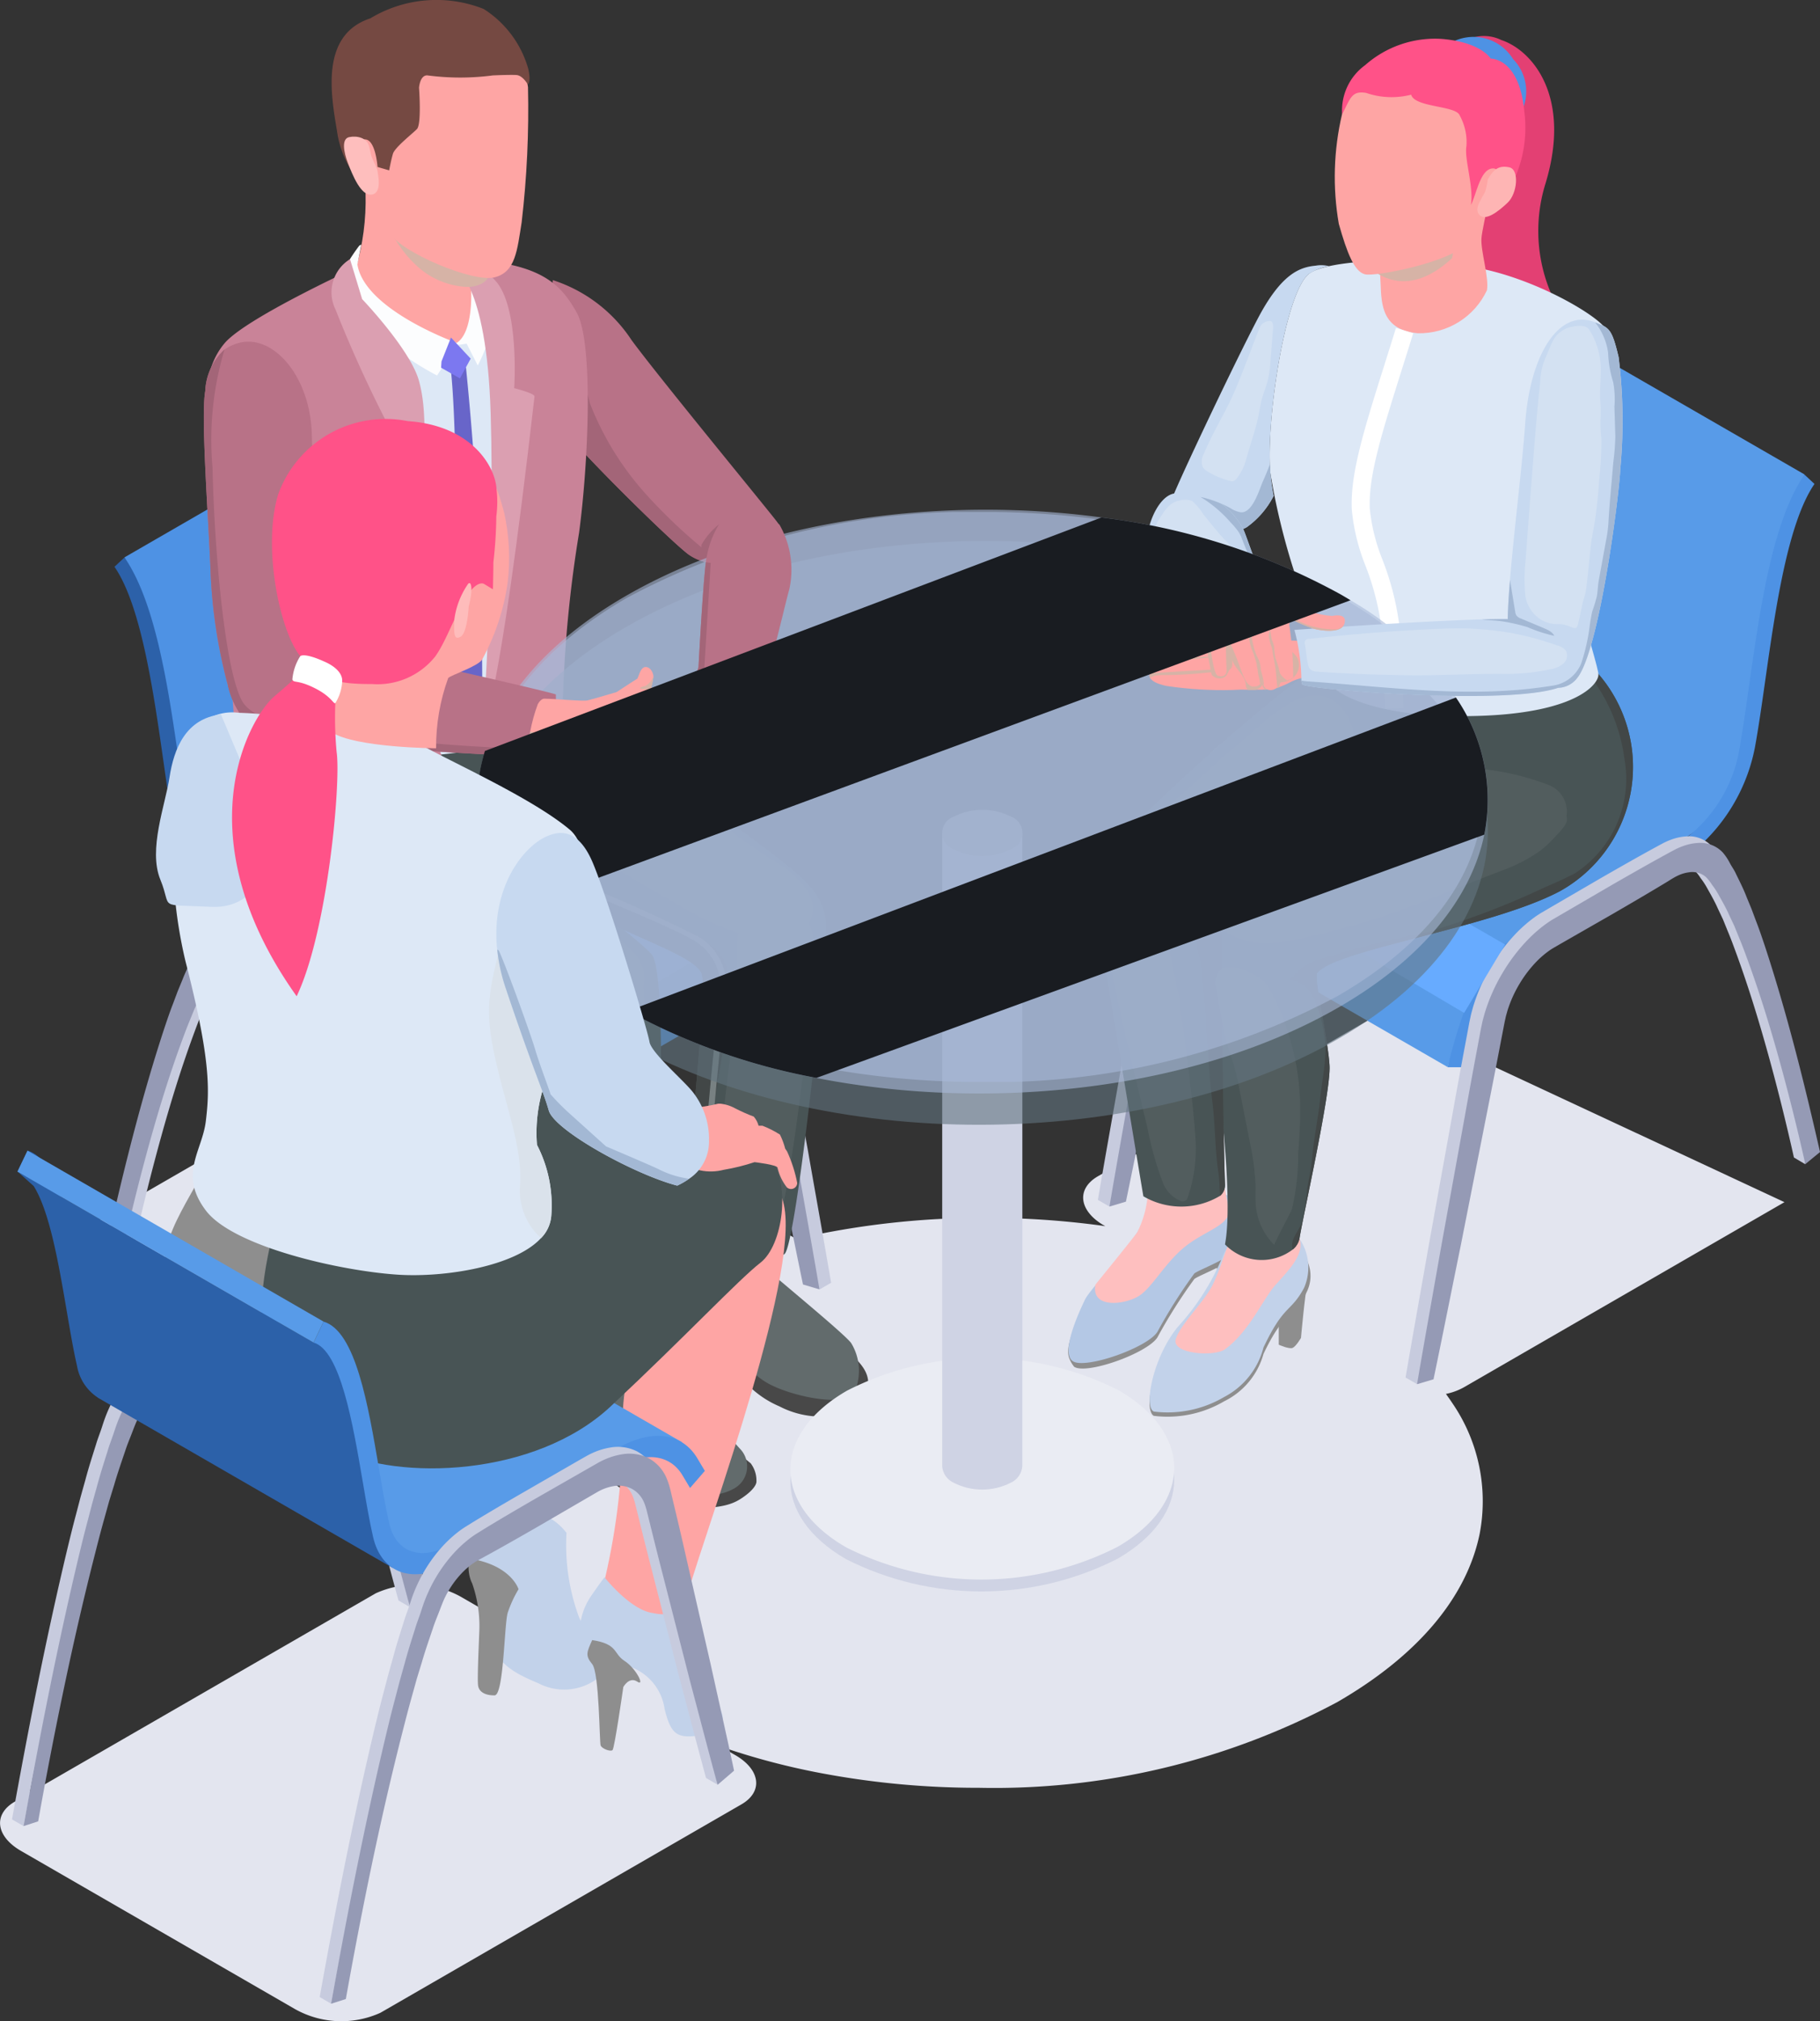
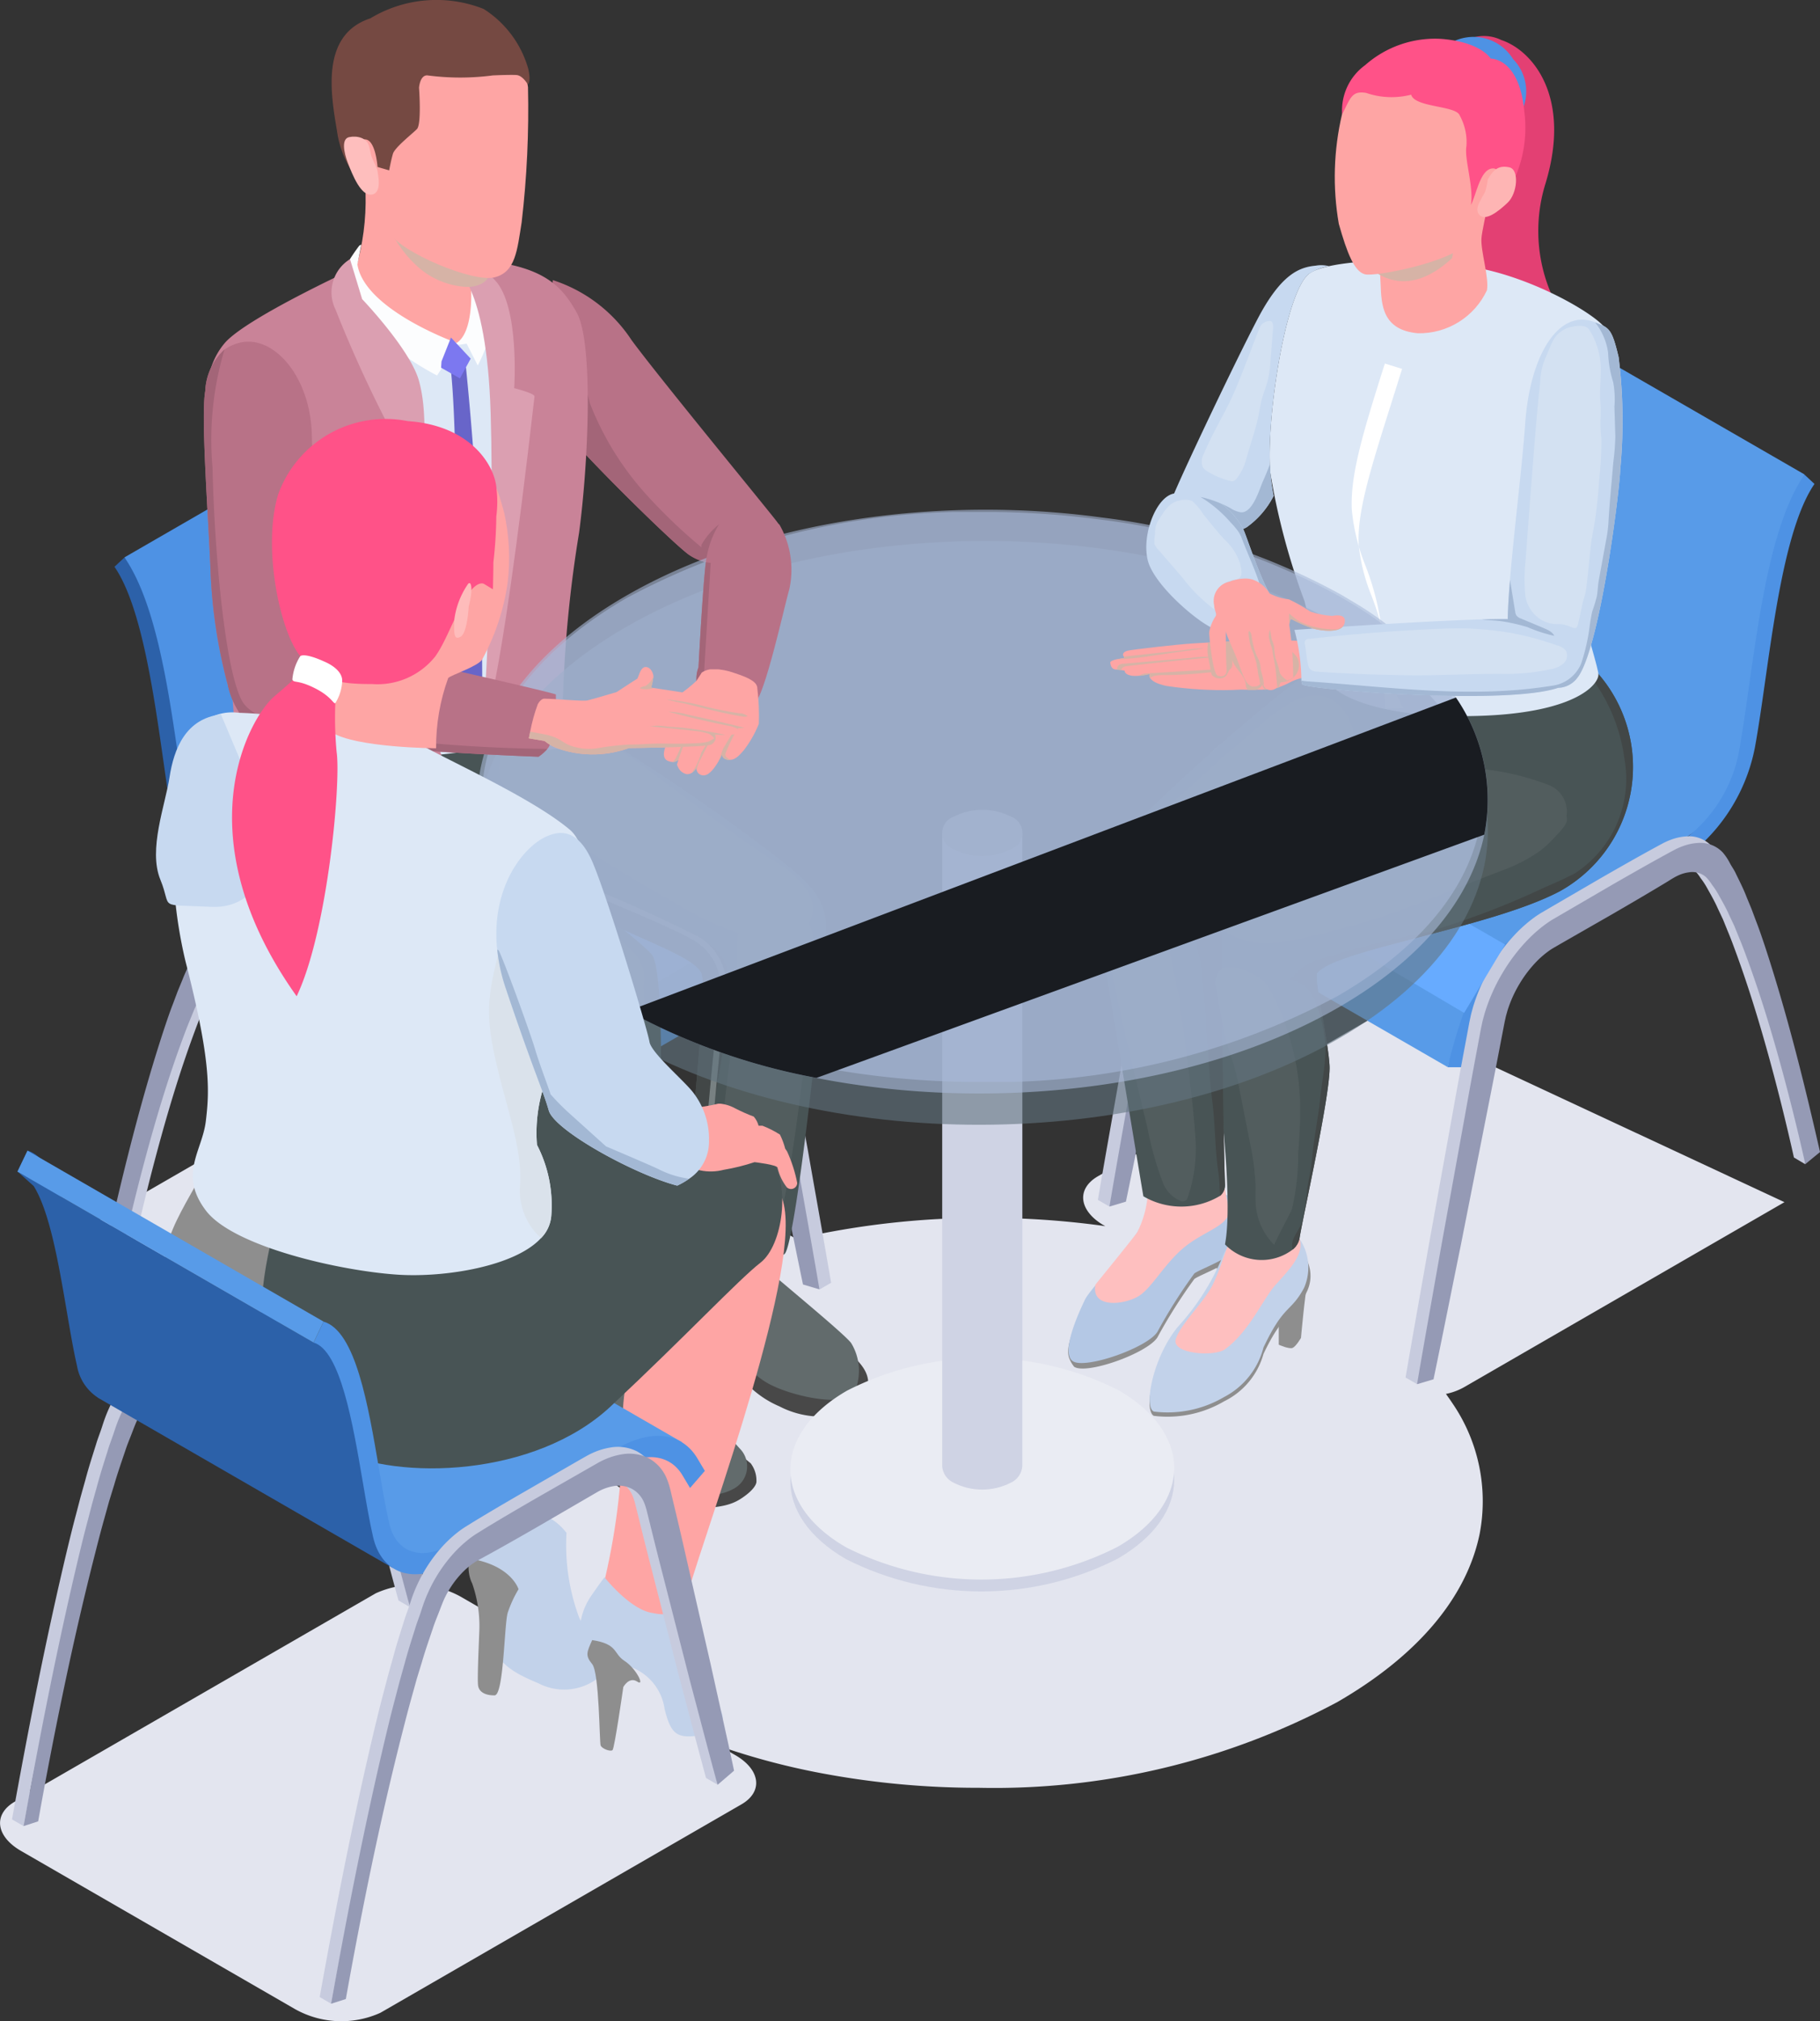
<svg xmlns="http://www.w3.org/2000/svg" xmlns:xlink="http://www.w3.org/1999/xlink" id="Group_900" data-name="Group 900" width="86.254" height="95.791" viewBox="0 0 86.254 95.791">
  <rect x="0" y="0" width="86.254" height="95.791" fill="#333333" stroke="none" />
  <defs>
    <clipPath id="clip-path">
      <rect id="Rectangle_842" data-name="Rectangle 842" width="86.254" height="95.791" fill="none" />
    </clipPath>
    <clipPath id="clip-path-3">
      <rect id="Rectangle_784" data-name="Rectangle 784" width="84.57" height="47.763" fill="none" />
    </clipPath>
    <clipPath id="clip-path-4">
      <path id="Path_1958" data-name="Path 1958" d="M94.968,31.307c-.161,1.132-.313,2.2-.48,3.117a6.745,6.745,0,0,1-2.951,4.388L83.41,43.5c-1.6.924-2.726,5.851-2.726,5.851l14.032,8.1s1.355-4.285,1.976-4.9,10.15-6.164,11.058-7.326,2.024-6.11,2.24-9.075a30.088,30.088,0,0,1,1.641-6.782L97.6,21.272c-1.516,2.2-2.108,6.361-2.63,10.035" transform="translate(-80.684 -21.272)" fill="none" />
    </clipPath>
    <linearGradient id="linear-gradient" x1="-0.996" y1="1.909" x2="-0.982" y2="1.909" gradientUnits="objectBoundingBox">
      <stop offset="0" stop-color="#4784d0" />
      <stop offset="0.43" stop-color="#4784d0" />
      <stop offset="0.465" stop-color="#4c8ad7" />
      <stop offset="0.566" stop-color="#589be8" />
      <stop offset="1" stop-color="#589be8" />
    </linearGradient>
    <clipPath id="clip-path-6">
      <path id="Path_1982" data-name="Path 1982" d="M99.734,8.017a6.6,6.6,0,0,0-3.107,2.1c-.356.949-.012,4.909.024,5.917s.083,2.194,1.767,2.348a3.539,3.539,0,0,0,3.273-2.039c.107-.605-.3-1.85-.261-2.455s.8-3.665.8-3.665S101.414,8,99.976,8a1.431,1.431,0,0,0-.243.021" transform="translate(-96.467 -7.996)" fill="none" />
    </clipPath>
    <linearGradient id="linear-gradient-2" x1="-10.927" y1="8.575" x2="-10.813" y2="8.575" gradientUnits="objectBoundingBox">
      <stop offset="0" stop-color="#feb9b8" />
      <stop offset="0.049" stop-color="#feb9b8" />
      <stop offset="0.992" stop-color="#fea5a4" />
      <stop offset="1" stop-color="#fea5a4" />
    </linearGradient>
    <clipPath id="clip-path-8">
      <rect id="Rectangle_789" data-name="Rectangle 789" width="3.944" height="2.426" fill="none" />
    </clipPath>
    <clipPath id="clip-path-9">
      <path id="Path_1984" data-name="Path 1984" d="M93.866,6.957a13.011,13.011,0,0,0-.154,5.2c.391,1.381.735,2.258,1.233,2.389s3.973-.569,4.72-1.376a10.039,10.039,0,0,0,1.6-4.838c-.06-1.162-2.693-3.427-2.693-3.427l-2.335-.118a2.834,2.834,0,0,0-2.372,2.173" transform="translate(-93.508 -4.784)" fill="none" />
    </clipPath>
    <linearGradient id="linear-gradient-3" x1="-7.878" y1="9.358" x2="-7.794" y2="9.358" xlink:href="#linear-gradient-2" />
    <clipPath id="clip-path-11">
      <path id="Path_1990" data-name="Path 1990" d="M8.725,35.175a30.092,30.092,0,0,1,1.64,6.782c.216,2.965,1.333,7.911,2.241,9.074s10.438,6.712,11.058,7.328,1.975,4.9,1.975,4.9l14.032-8.1s-1.127-4.927-2.726-5.851l-8.128-4.693a6.747,6.747,0,0,1-2.95-4.389c-.167-.916-.319-1.985-.48-3.117-.521-3.674-1.114-7.838-2.63-10.036Z" transform="translate(-8.725 -27.074)" fill="none" />
    </clipPath>
    <linearGradient id="linear-gradient-4" x1="0.024" y1="1.768" x2="0.039" y2="1.768" gradientUnits="objectBoundingBox">
      <stop offset="0" stop-color="#589be8" />
      <stop offset="0.434" stop-color="#589be8" />
      <stop offset="0.57" stop-color="#4e92e4" />
      <stop offset="1" stop-color="#4e92e4" />
    </linearGradient>
    <clipPath id="clip-path-13">
      <rect id="Rectangle_794" data-name="Rectangle 794" width="0.068" height="0.339" fill="none" />
    </clipPath>
    <clipPath id="clip-path-14">
      <path id="Path_2015" data-name="Path 2015" d="M25.327,11.857a11.551,11.551,0,0,1-.471,3.589c-.4,1.454.116,2.482,1.847,3.336s3.866.071,3.96-.26.119-4.578.333-6.024L25.28,8.3s0,2.632.047,3.558" transform="translate(-24.727 -8.299)" fill="none" />
    </clipPath>
    <linearGradient id="linear-gradient-5" x1="-2.516" y1="7.952" x2="-2.412" y2="7.952" xlink:href="#linear-gradient-2" />
    <clipPath id="clip-path-16">
      <rect id="Rectangle_797" data-name="Rectangle 797" width="4.847" height="3.048" fill="none" />
    </clipPath>
    <clipPath id="clip-path-17">
      <path id="Path_2023" data-name="Path 2023" d="M27.381,2.273C26.153,2.7,25.032,4.356,24.8,6.81s1.179,4,1.695,4.911,3.931,2.345,4.945,2.1,1.085-1.28,1.3-2.615a46.124,46.124,0,0,0,.3-6.4,3.018,3.018,0,0,0-2.1-2.526,13.228,13.228,0,0,0-2.089-.19,4.679,4.679,0,0,0-1.468.19" transform="translate(-24.77 -2.083)" fill="none" />
    </clipPath>
    <linearGradient id="linear-gradient-6" x1="-1.935" y1="7.876" x2="-1.856" y2="7.876" xlink:href="#linear-gradient-2" />
    <clipPath id="clip-path-19">
      <path id="Path_2026" data-name="Path 2026" d="M58.066,97.529c-3.563,2.057-3.581,5.382-.041,7.426a14.215,14.215,0,0,0,12.862-.023c3.563-2.057,3.581-5.382.041-7.426a13.07,13.07,0,0,0-6.394-1.526,13.221,13.221,0,0,0-6.468,1.55" transform="translate(-55.381 -95.979)" fill="none" />
    </clipPath>
    <linearGradient id="linear-gradient-7" x1="-1.829" y1="2.801" x2="-1.796" y2="2.801" gradientUnits="objectBoundingBox">
      <stop offset="0" stop-color="#cfd3e4" />
      <stop offset="0.004" stop-color="#cdd1e3" />
      <stop offset="0.217" stop-color="#a0a5be" />
      <stop offset="0.324" stop-color="#8f94b0" />
      <stop offset="0.564" stop-color="#cfd3e4" />
      <stop offset="1" stop-color="#cfd3e4" />
    </linearGradient>
    <clipPath id="clip-path-21">
      <path id="Path_2028" data-name="Path 2028" d="M66.02,58.358V88.389a.935.935,0,0,0,.552.77,2.97,2.97,0,0,0,2.687,0,.938.938,0,0,0,.559-.8h0v-30Z" transform="translate(-66.02 -58.358)" fill="none" />
    </clipPath>
    <linearGradient id="linear-gradient-8" x1="-11.733" y1="1.803" x2="-11.555" y2="1.803" xlink:href="#linear-gradient-7" />
    <clipPath id="clip-path-23">
      <rect id="Rectangle_804" data-name="Rectangle 804" width="47.921" height="27.667" fill="none" />
    </clipPath>
    <clipPath id="clip-path-24">
      <rect id="Rectangle_805" data-name="Rectangle 805" width="47.92" height="27.666" fill="none" />
    </clipPath>
    <clipPath id="clip-path-25">
      <rect id="Rectangle_806" data-name="Rectangle 806" width="47.454" height="27.01" fill="none" />
    </clipPath>
    <clipPath id="clip-path-26">
      <path id="Path_2033" data-name="Path 2033" d="M85.471,44.875c-.04,0-.083,0-.122,0a.061.061,0,0,0-.031,0h-.005c-.253,0-.515.006-.777.011-.046,0-.091,0-.137.006-.723.02-1.437.053-1.967.082-.327.018-.586.034-.734.043-.817.054-2.81.285-3.06.34s-.268.2-.2.275l0,0c.066.076-.04.085-.04.085s-.148.017-.3.051-.305.091-.3.163c.02.141.071.312.268.321.014,0,.028,0,.043,0,.066.005.131.014.188.022.108.017.187.037.187.037s-.026.168.31.231a1.307,1.307,0,0,0,.35.005,3.505,3.505,0,0,0,.529-.091.187.187,0,0,0,.009.188c.076.137.3.287.785.387a17.947,17.947,0,0,0,3.122.191,7.121,7.121,0,0,1,.746-.014c.091,0,.185,0,.284,0s.2,0,.3,0c.049,0,.1,0,.154-.006a.365.365,0,0,1,.049,0c.093-.006.19-.015.29-.026a1.855,1.855,0,0,0,.3-.06c.022-.005.043-.014.065-.02a3.876,3.876,0,0,0,.518-.225,2.339,2.339,0,0,1,1-.273c.643-.023.8-.766.521-1.247a.816.816,0,0,0-.378-.34,2.541,2.541,0,0,0-.686-.114c-.311-.022-.691-.032-1.1-.032h-.183" transform="translate(-77.809 -44.874)" fill="none" />
    </clipPath>
    <linearGradient id="linear-gradient-9" x1="-5.108" y1="27.231" x2="-5.042" y2="27.231" xlink:href="#linear-gradient-2" />
    <clipPath id="clip-path-28">
      <rect id="Rectangle_809" data-name="Rectangle 809" width="4.34" height="2.342" fill="none" />
    </clipPath>
    <clipPath id="clip-path-29">
      <rect id="Rectangle_810" data-name="Rectangle 810" width="4.127" height="0.409" fill="none" />
    </clipPath>
    <clipPath id="clip-path-30">
      <rect id="Rectangle_811" data-name="Rectangle 811" width="4.619" height="0.638" fill="none" />
    </clipPath>
    <clipPath id="clip-path-31">
      <rect id="Rectangle_812" data-name="Rectangle 812" width="4.149" height="0.536" fill="none" />
    </clipPath>
    <clipPath id="clip-path-32">
      <path id="Path_2046" data-name="Path 2046" d="M85.675,40.685a.93.93,0,0,0-.712,1.116c0,.248.156.416.06.532a1.948,1.948,0,0,0-.3.771c.012.18.16,1.961.418,2.041s.436-.026.41-.348c-.026-.287-.043-1.625-.037-1.77.009.171.393.916.641,1.619s.393,1.05.749,1.005a.353.353,0,0,0,.236-.114.358.358,0,0,0,.083-.252.947.947,0,0,0,.087.317.344.344,0,0,0,.368.216.4.4,0,0,0,.273-.134.619.619,0,0,0,.037-.558c.15.225.31.268.449.233a.679.679,0,0,0,.27-.136,15.965,15.965,0,0,0-.185-2.49c0-.023.006-.043.008-.063.034-.242.089-.216.089-.216a6.925,6.925,0,0,0,1.05.455c.371.1,1.228.219,1.435-.162a.283.283,0,0,0,.031-.068c.142-.462-.365-.419-.578-.373a4.2,4.2,0,0,1-1.029-.2,7.658,7.658,0,0,0-1.025-.586,2.586,2.586,0,0,1-.91-.277,1.521,1.521,0,0,0-.823-.666,1.3,1.3,0,0,0-.346-.044,2.1,2.1,0,0,0-.753.154" transform="translate(-84.727 -40.531)" fill="none" />
    </clipPath>
    <linearGradient id="linear-gradient-10" x1="-8.727" y1="12.865" x2="-8.624" y2="12.865" xlink:href="#linear-gradient-2" />
    <clipPath id="clip-path-34">
      <rect id="Rectangle_815" data-name="Rectangle 815" width="0.726" height="2.59" fill="none" />
    </clipPath>
    <clipPath id="clip-path-35">
      <rect id="Rectangle_816" data-name="Rectangle 816" width="0.889" height="2.721" fill="none" />
    </clipPath>
    <clipPath id="clip-path-36">
      <rect id="Rectangle_817" data-name="Rectangle 817" width="2.595" height="0.823" fill="none" />
    </clipPath>
    <clipPath id="clip-path-37">
      <path id="Path_2058" data-name="Path 2058" d="M48.3,47.071s-.132.208-.242.375a6.634,6.634,0,0,1-.848.674l-.547.891.333.626-.415.962s-.214.5.131.641a.649.649,0,0,0,.21.049.36.36,0,0,0,.284-.114s0,0,0,.005l-.068.236a.863.863,0,0,0,.043.1s0,0,0,0a.574.574,0,0,0,.407.348.4.4,0,0,0,.27-.072.638.638,0,0,0,.2-.239.406.406,0,0,0,.014.131s0,0,0,0a.509.509,0,0,0,.023.06l0,.005a.193.193,0,0,1,.034.051.334.334,0,0,0,.3.12c.245-.009.509-.375.677-.664a.019.019,0,0,0,0-.009c.1-.179.173-.324.173-.324s-.026.213.273.259a.5.5,0,0,0,.114.005c.233-.011.408-.187.638-.455a5.207,5.207,0,0,0,.712-1.252,10.7,10.7,0,0,0-.071-1.671c0-.285-.3-.482-1.121-.749a3.02,3.02,0,0,0-.912-.173,1.012,1.012,0,0,0-.615.173" transform="translate(-46.512 -46.898)" fill="none" />
    </clipPath>
    <linearGradient id="linear-gradient-11" x1="-6.604" y1="12.72" x2="-6.461" y2="12.72" xlink:href="#linear-gradient-2" />
    <clipPath id="clip-path-39">
      <rect id="Rectangle_820" data-name="Rectangle 820" width="0.956" height="1.844" fill="none" />
    </clipPath>
    <clipPath id="clip-path-40">
      <rect id="Rectangle_821" data-name="Rectangle 821" width="1.284" height="2.385" fill="none" />
    </clipPath>
    <clipPath id="clip-path-41">
      <rect id="Rectangle_822" data-name="Rectangle 822" width="0.911" height="1.87" fill="none" />
    </clipPath>
    <clipPath id="clip-path-42">
      <path id="Path_2062" data-name="Path 2062" d="M42.176,47.3c-.071.037-.962.623-.962.623s-1.138.339-1.369.392-1.466-.07-2.045-.079c0,0-.16-.028-.319.256a8.063,8.063,0,0,0-.362,1.3c-.039.191-.065.322-.065.322l.746.126a2.139,2.139,0,0,0,.677.372,5.03,5.03,0,0,0,2.009.248,5.189,5.189,0,0,0,1.318-.285s3.362-.034,3.788-.143a.387.387,0,0,0,.259-.17.361.361,0,0,0,.049-.185.433.433,0,0,0-.023-.142s.237.02.482.023a2.047,2.047,0,0,0,.39-.023.244.244,0,0,0,.219-.254.173.173,0,0,0-.005-.048s.162,0,.307-.017l.1-.018c.16-.037.143-.284.089-.393a.562.562,0,0,0-.231-.122l-.005,0c-.285-.108-.724-.231-.724-.231l.018-.009.339-.168s.106-.284-.072-.345c-.159-.051-3.19-.506-3.819-.6l-.114-.017a3.491,3.491,0,0,0,.108-.515.148.148,0,0,0,0-.034c-.014-.142-.125-.429-.37-.429-.268,0-.339.535-.41.569" transform="translate(-37.053 -46.733)" fill="none" />
    </clipPath>
    <linearGradient id="linear-gradient-12" x1="-2.392" y1="15.288" x2="-2.328" y2="15.288" xlink:href="#linear-gradient-2" />
    <clipPath id="clip-path-44">
      <rect id="Rectangle_825" data-name="Rectangle 825" width="3.845" height="0.823" fill="none" />
    </clipPath>
    <clipPath id="clip-path-45">
      <rect id="Rectangle_826" data-name="Rectangle 826" width="3.6" height="0.826" fill="none" />
    </clipPath>
    <clipPath id="clip-path-46">
      <rect id="Rectangle_827" data-name="Rectangle 827" width="3.66" height="0.752" fill="none" />
    </clipPath>
    <clipPath id="clip-path-47">
      <rect id="Rectangle_828" data-name="Rectangle 828" width="0.64" height="0.627" fill="none" />
    </clipPath>
    <clipPath id="clip-path-48">
      <rect id="Rectangle_829" data-name="Rectangle 829" width="8.845" height="1.085" fill="none" />
    </clipPath>
    <clipPath id="clip-path-49">
      <rect id="Rectangle_830" data-name="Rectangle 830" width="41.41" height="18.596" fill="none" />
    </clipPath>
    <clipPath id="clip-path-50">
      <rect id="Rectangle_831" data-name="Rectangle 831" width="40.754" height="18.031" fill="none" />
    </clipPath>
    <clipPath id="clip-path-51">
      <path id="Path_2072" data-name="Path 2072" d="M45.619,86.351c-.965,3.207-2.555,4.428-2.441,8.2a32.2,32.2,0,0,1-.952,7.493c-.041.709,3.081,3.548,4.046.2S51.839,86.521,50.73,83.57c-.227-.6-.575-.844-.985-.844-1.594,0-4.125,3.625-4.125,3.625" transform="translate(-42.225 -82.726)" fill="none" />
    </clipPath>
    <linearGradient id="linear-gradient-13" x1="-2.954" y1="1.739" x2="-2.884" y2="1.739" xlink:href="#linear-gradient-2" />
    <clipPath id="clip-path-53">
      <path id="Path_2077" data-name="Path 2077" d="M37.86,86.33c-.312.8-3.122,11.1-3.122,11.239s2.781,1.362,2.981,2.015c0,0,3.235-7.89,3.69-10.927a2.276,2.276,0,0,0-2.425-2.751c-.559,0-1.021.165-1.123.424" transform="translate(-34.738 -85.906)" fill="none" />
    </clipPath>
    <linearGradient id="linear-gradient-14" x1="-3.368" y1="2.755" x2="-3.271" y2="2.755" xlink:href="#linear-gradient-2" />
    <clipPath id="clip-path-55">
      <rect id="Rectangle_836" data-name="Rectangle 836" width="4.263" height="14.508" fill="none" />
    </clipPath>
    <clipPath id="clip-path-56">
      <path id="Path_2086" data-name="Path 2086" d="M48.115,77.528c-.314,0-1.841,1.309-.724,2.5a2.438,2.438,0,0,0,2.118.436,9.641,9.641,0,0,0,1.458-.362s1.113.128,1.091.272a2.367,2.367,0,0,0,.442.926.293.293,0,0,0,.489-.213,6.57,6.57,0,0,0-.484-1.5l-.085-.122a3.439,3.439,0,0,0-.25-.67,4.681,4.681,0,0,0-.831-.42h-.181a1.085,1.085,0,0,0-.229-.432,8.092,8.092,0,0,1-.878-.389,1.847,1.847,0,0,0-.778-.229,8.417,8.417,0,0,1-1.159.2" transform="translate(-46.988 -77.331)" fill="none" />
    </clipPath>
    <linearGradient id="linear-gradient-15" x1="-4.627" y1="10.515" x2="-4.526" y2="10.515" xlink:href="#linear-gradient-2" />
    <clipPath id="clip-path-58">
      <path id="Path_2088" data-name="Path 2088" d="M29.588,33.245c-1.117.234-7.056,2.746-6.524,6.833s-1.174,4.619-.033,5.364,4.961.766,4.961.766a9.53,9.53,0,0,1,.574-3.331c.149-.149,1.394-.543,1.607-.873a10.721,10.721,0,0,0,1.213-3.671,9.9,9.9,0,0,0-.17-3.3c-.31-1.088-.47-1.829-1.27-1.829a1.763,1.763,0,0,0-.359.041" transform="translate(-22.63 -33.204)" fill="none" />
    </clipPath>
    <linearGradient id="linear-gradient-16" x1="-1.505" y1="5.639" x2="-1.435" y2="5.639" xlink:href="#linear-gradient-2" />
  </defs>
  <g id="Group_899" data-name="Group 899" clip-path="url(#clip-path)">
    <g id="Group_762" data-name="Group 762">
      <g id="Group_761" data-name="Group 761" clip-path="url(#clip-path)">
        <g id="Group_760" data-name="Group 760" transform="translate(0 48.028)" style="mix-blend-mode: multiply;isolation: isolate">
          <g id="Group_759" data-name="Group 759">
            <g id="Group_758" data-name="Group 758" clip-path="url(#clip-path-3)">
              <path id="Path_1955" data-name="Path 1955" d="M65.4,71.009,52.031,78.726c-1.035.6-.9,1.641.289,2.33l.062.036c-.065-.009-.127-.022-.192-.03a40.869,40.869,0,0,0-5.484-.367,39.747,39.747,0,0,0-8.97,1l-15.46-8.926a4.484,4.484,0,0,0-4.035.168L5.237,80.448c-1.194.689-1.324,1.733-.29,2.33l17.111,9.879a2.946,2.946,0,0,0,.888.32,8.256,8.256,0,0,0,1.462,6.145,12.627,12.627,0,0,0,1.708,2l-4.271-2.467a4.487,4.487,0,0,0-4.036-.167L.7,108.363c-1.035.6-.9,1.64.289,2.33L13.993,118.2a4.485,4.485,0,0,0,4.036.168L35.14,108.49c1.035-.6.9-1.641-.289-2.33l-.725-.419a33.612,33.612,0,0,0,4.583,1.232,40.018,40.018,0,0,0,7.695.733,34.489,34.489,0,0,0,16.97-4.06c3.788-2.186,6.12-4.938,6.747-7.958a8.22,8.22,0,0,0-1.294-6.216c-.095-.146-.2-.289-.3-.433a2.934,2.934,0,0,0,.837-.306L84.57,79.952" transform="translate(0 -71.009)" fill="#e3e5ef" />
            </g>
          </g>
        </g>
        <path id="Path_1956" data-name="Path 1956" d="M96.028,60.795c-.764-3.364-1.593-6.661-2.626-9.8-.131-.391-.263-.781-.41-1.157l-.214-.572-.231-.559c-.145-.38-.325-.731-.5-1.09-.08-.185-.2-.34-.29-.514a2.649,2.649,0,0,0-.341-.508,1.465,1.465,0,0,0-1.171-.448,2.453,2.453,0,0,0-.74.16,3.067,3.067,0,0,0-.387.173l-.174.093-.159.087c-.847.462-1.694.946-2.542,1.432l-2.542,1.48-.324.19a4.643,4.643,0,0,0-.394.263,6.749,6.749,0,0,0-.735.637,8.726,8.726,0,0,0-2.117,3.568c-.041.16-.092.323-.122.48l-.051.237-.037.2-.148.794q-.3,1.59-.582,3.176l-1.15,6.346c-.37,2.112-.752,4.227-1.111,6.335l.547.317.235-.549c.444-2.133.864-4.26,1.3-6.39l1.26-6.379q.318-1.6.622-3.187l.154-.8.039-.2.037-.164c.02-.108.058-.219.085-.328a5.9,5.9,0,0,1,.582-1.3,5.766,5.766,0,0,1,.867-1.115,4.515,4.515,0,0,1,.5-.424c.087-.072.158-.1.238-.157l.312-.179,2.542-1.455c.847-.492,1.694-.987,2.542-1.5l.159-.1c.055-.034.107-.065.143-.085a2.156,2.156,0,0,1,.245-.126,1.726,1.726,0,0,1,.477-.136,1,1,0,0,1,.794.212,2.053,2.053,0,0,1,.3.377,3.637,3.637,0,0,1,.294.444c.179.324.365.638.521.994l.245.519.222.547c.152.361.289.737.426,1.113.549,1.508,1.037,3.083,1.483,4.695s.858,3.259,1.231,4.929l.547.317Z" transform="translate(-24.899 -14.935)" fill="#c7cbde" />
        <path id="Path_1957" data-name="Path 1957" d="M96.836,61.264c-.764-3.364-1.593-6.661-2.626-9.8-.131-.39-.263-.781-.41-1.157l-.214-.572-.231-.559c-.145-.38-.325-.731-.5-1.09-.08-.185-.2-.34-.29-.514a2.65,2.65,0,0,0-.341-.508,1.465,1.465,0,0,0-1.171-.448,2.453,2.453,0,0,0-.74.16,3.066,3.066,0,0,0-.387.173l-.175.093-.159.087c-.847.462-1.694.946-2.542,1.432l-2.542,1.48-.324.19a4.646,4.646,0,0,0-.394.263,6.749,6.749,0,0,0-.735.637A8.726,8.726,0,0,0,80.943,54.7c-.041.16-.092.323-.122.48l-.051.237-.037.2-.148.794Q80.287,58,80,59.585l-1.15,6.346c-.37,2.112-.752,4.227-1.111,6.335l.781-.233c.444-2.133.864-4.26,1.3-6.39l1.26-6.379q.318-1.595.622-3.187l.154-.8.039-.2.037-.164c.02-.108.058-.219.085-.328a5.878,5.878,0,0,1,.582-1.3,5.75,5.75,0,0,1,.867-1.116,4.516,4.516,0,0,1,.5-.424,2.685,2.685,0,0,1,.238-.156l.312-.18,2.542-1.455c.847-.492,1.694-.987,2.542-1.5l.159-.1c.055-.034.107-.065.143-.085a2.156,2.156,0,0,1,.245-.126,1.726,1.726,0,0,1,.477-.136,1,1,0,0,1,.794.212,2.076,2.076,0,0,1,.3.377,3.636,3.636,0,0,1,.294.444c.179.324.365.638.521.994l.245.519.222.547c.152.361.289.737.426,1.113.549,1.508,1.037,3.083,1.483,4.695s.858,3.259,1.231,4.929Z" transform="translate(-25.16 -15.086)" fill="#959ab5" />
      </g>
    </g>
    <g id="Group_764" data-name="Group 764" transform="translate(54.572 14.388)">
      <g id="Group_763" data-name="Group 763" clip-path="url(#clip-path-4)">
        <rect id="Rectangle_786" data-name="Rectangle 786" width="46.811" height="44.893" transform="translate(-15.669 27.139) rotate(-60)" fill="url(#linear-gradient)" />
      </g>
    </g>
    <g id="Group_766" data-name="Group 766">
      <g id="Group_765" data-name="Group 765" clip-path="url(#clip-path)">
        <path id="Path_1959" data-name="Path 1959" d="M102.131,61.339s.723-4.2,2.026-4.954l8.128-4.693A8.5,8.5,0,0,0,116,46.165c.171-.942.325-2.024.488-3.169.473-3.324,1.061-7.46,2.332-9.3l-.475-.443c-1.516,2.2-2.108,6.362-2.63,10.036-.161,1.132-.312,2.2-.479,3.117a6.749,6.749,0,0,1-2.951,4.388l-8.128,4.693c-1.6.923-2.726,5.851-2.726,5.851Z" transform="translate(-32.827 -10.761)" fill="#4e92e4" />
        <path id="Path_1960" data-name="Path 1960" d="M117.433,74.138c0-1.548-1.442-7.558-2.475-10.7-.131-.391-.263-.781-.41-1.157l-.214-.572-.231-.559c-.145-.38-.325-.731-.5-1.09-.08-.185-.2-.34-.29-.514a2.649,2.649,0,0,0-.341-.508A1.465,1.465,0,0,0,111.8,58.6a2.457,2.457,0,0,0-.74.16,3.11,3.11,0,0,0-.387.173l-.174.093-.159.087c-.847.462-1.694.946-2.542,1.432l-2.542,1.48-.324.19a4.644,4.644,0,0,0-.394.263,6.749,6.749,0,0,0-.735.637,8.715,8.715,0,0,0-2.116,3.568c-.042.16-.093.323-.123.48l-.051.237-.037.2-.148.794q-.3,1.591-.582,3.176L99.6,77.909c-.37,2.112-.752,4.227-1.111,6.335l.547.317.235-.549c.444-2.133.865-4.26,1.3-6.39l1.26-6.379q.318-1.595.622-3.187l.154-.8.039-.2.037-.164c.02-.108.058-.219.085-.328a5.9,5.9,0,0,1,.582-1.3,5.766,5.766,0,0,1,.867-1.115,4.516,4.516,0,0,1,.5-.424,2.687,2.687,0,0,1,.238-.156l.312-.18,2.542-1.455c.847-.492,1.694-.987,2.542-1.5l.159-.1c.055-.034.107-.066.143-.085a2.156,2.156,0,0,1,.245-.126,1.726,1.726,0,0,1,.477-.136,1,1,0,0,1,.795.212,2.081,2.081,0,0,1,.3.377,3.689,3.689,0,0,1,.294.444c.179.324.365.638.521.994l.245.519.222.547c.152.361.289.737.427,1.113.549,1.508,1.036,3.083,1.483,4.695s.858,3.259,1.231,4.929Z" transform="translate(-31.875 -18.963)" fill="#c7cbde" />
        <path id="Path_1961" data-name="Path 1961" d="M118.391,73.71c-.764-3.364-1.592-6.661-2.626-9.8-.131-.39-.263-.781-.41-1.157l-.214-.572-.231-.559c-.145-.38-.325-.731-.5-1.09-.08-.185-.2-.34-.29-.513a2.6,2.6,0,0,0-.341-.509,1.465,1.465,0,0,0-1.171-.448,2.478,2.478,0,0,0-.74.16,3.11,3.11,0,0,0-.387.173l-.174.093-.159.087c-.847.462-1.694.946-2.542,1.432l-2.542,1.481-.324.189a4.5,4.5,0,0,0-.394.264,6.605,6.605,0,0,0-.735.637,8.462,8.462,0,0,0-1.272,1.655,8.555,8.555,0,0,0-.844,1.912c-.042.16-.093.323-.123.48l-.051.237-.037.2-.148.794q-.3,1.591-.582,3.176l-1.15,6.346c-.37,2.112-.752,4.227-1.111,6.335l.781-.233c.444-2.133.865-4.26,1.3-6.39l1.26-6.379q.318-1.595.622-3.187l.154-.8.039-.2.037-.164c.02-.108.058-.219.085-.327a5.87,5.87,0,0,1,.582-1.3,5.771,5.771,0,0,1,.867-1.116,4.515,4.515,0,0,1,.5-.424,2.671,2.671,0,0,1,.238-.156l.312-.181L108.61,62.4c.847-.492,1.694-.987,2.542-1.5l.159-.1c.055-.034.107-.065.143-.085a2.156,2.156,0,0,1,.245-.126,1.724,1.724,0,0,1,.477-.135,1,1,0,0,1,.795.211,2.1,2.1,0,0,1,.3.377,3.637,3.637,0,0,1,.294.444c.179.324.365.638.521.994l.245.519.222.548c.152.36.289.736.427,1.113.549,1.508,1.036,3.082,1.483,4.694s.858,3.259,1.231,4.929Z" transform="translate(-32.136 -19.114)" fill="#959ab5" />
        <path id="Path_1962" data-name="Path 1962" d="M84.07,54.354l13.857,8-1.941,3.239L82.18,57.452s.755-2.443,1.89-3.1" transform="translate(-26.597 -17.591)" fill="#67abff" />
        <path id="Path_1963" data-name="Path 1963" d="M101.211,4.51A1.875,1.875,0,0,1,103.9,2.717c1.489.494,3.341,2.685,2.108,6.78a7.551,7.551,0,0,0,1.309,6.992,15.566,15.566,0,0,1-3.537-1.4c-1.026-.722-1.972-1.937-2.225-4.588s-.348-5.989-.348-5.989" transform="translate(-32.756 -0.823)" fill="#e34073" />
        <path id="Path_1964" data-name="Path 1964" d="M104.313,6.683a2.2,2.2,0,0,1-2.97-.754,2.2,2.2,0,0,1-.011-3.065,2.2,2.2,0,0,1,2.97.755,2.2,2.2,0,0,1,.011,3.064" transform="translate(-32.598 -0.823)" fill="#4e92e4" />
        <path id="Path_1965" data-name="Path 1965" d="M84.671,87.667s.426.168.415.5-.032,1.575-.032,1.575.283.171.45.1.417-.447.417-.447.352-2.434.5-2.923-1.75,1.193-1.75,1.193" transform="translate(-27.403 -27.957)" fill="#8e8e8e" />
        <path id="Path_1966" data-name="Path 1966" d="M78.316,85.3c-.476.939-2.444,3.056-2.656,3.486-.314.637-.99,1.9-.772,2.526a1.471,1.471,0,0,0,.243.431c.593.379,3.445-.632,3.943-1.391a24.379,24.379,0,0,1,1.754-2.773c.356-.26,2.444-.95,2.421-1.8a2.64,2.64,0,0,0-.854-1.9,7.907,7.907,0,0,0-1.447-.546A4.146,4.146,0,0,0,78.316,85.3" transform="translate(-24.223 -26.969)" fill="#8e8e8e" />
        <path id="Path_1967" data-name="Path 1967" d="M78.325,84.913c-.476.939-2.444,3.056-2.656,3.486-.357.725-1.181,2.578-.588,2.958s3.506-.633,4-1.392a24.38,24.38,0,0,1,1.754-2.773c.356-.26,2.444-.95,2.421-1.8a2.64,2.64,0,0,0-.854-1.9,7.958,7.958,0,0,0-1.447-.546,4.146,4.146,0,0,0-2.632,1.968" transform="translate(-24.231 -26.844)" fill="#b4c8e5" />
        <path id="Path_1968" data-name="Path 1968" d="M79.238,80.948a4.793,4.793,0,0,1-.511,2.3c-.221.315-1.844,2.307-1.982,2.48-.211,1.153,1.378.951,2.042.548s1.281-1.652,2.3-2.421,2.161-.98,1.969-1.827a15.777,15.777,0,0,1-.427-4.374c-.071-3.178-3.391,3.294-3.391,3.294" transform="translate(-24.831 -24.848)" fill="#febfbf" />
        <path id="Path_1969" data-name="Path 1969" d="M89.172,90.361s.276-.308.284.023.006,2.393.006,2.393.5.227.663.149.39-.47.39-.47.184-2.051.3-2.549-1.646.453-1.646.453" transform="translate(-28.859 -29.051)" fill="#8e8e8e" />
        <path id="Path_1970" data-name="Path 1970" d="M87.536,86.853c.166.4,1.05,1.29.41,2.475s-1.016.762-2,2.837a3.556,3.556,0,0,1-1.867,2.246,5.281,5.281,0,0,1-3.326.688c-.113-.045-.236-.294-.2-.786A5.545,5.545,0,0,1,81.9,91.175a11.382,11.382,0,0,0,2.183-3.493,2.481,2.481,0,0,1,1.867-1.162,7,7,0,0,1,1.589.332" transform="translate(-26.067 -28.001)" fill="#8e8e8e" />
        <path id="Path_1971" data-name="Path 1971" d="M87.54,86.4a2.42,2.42,0,0,1,.332,2.49c-.641,1.186-.938.747-1.922,2.822a3.684,3.684,0,0,1-1.867,2.348,5.277,5.277,0,0,1-3.326.688c-.5-.2-.043-2.592,1.144-4.026a11.374,11.374,0,0,0,2.183-3.493,2.481,2.481,0,0,1,1.867-1.162,7,7,0,0,1,1.589.332" transform="translate(-26.071 -27.853)" fill="#c2d2ea" />
        <path id="Path_1972" data-name="Path 1972" d="M84.975,86.166c-.308.637-.45,1.335-.843,2.144s-1.529,1.864-1.754,2.576,1.83.856,2.336.486c1.142-.836,1.791-2.36,2.348-3s1.459-1.474,1.18-2.255S86.6,84.755,86.6,84.755Z" transform="translate(-26.655 -27.43)" fill="#febfbf" />
        <path id="Path_1973" data-name="Path 1973" d="M93.565,50.213a2.1,2.1,0,0,1-.521,1.251c-1.759,2.354-7.559,5.4-10.246,6.529-.071.094,0,9.251.12,12.9a.668.668,0,0,1-.231.523,3.56,3.56,0,0,1-3.637.024c-.117-.666-1.445-8.728-1.79-10.722s-.783-4.092,0-5.372S86.2,46.6,88.4,45.67l2.513-.1s2.61,2.277,2.655,4.648" transform="translate(-24.863 -14.747)" fill="#485455" />
        <path id="Path_1974" data-name="Path 1974" d="M101.141,56.925C97.8,58.678,90.4,59.7,89.649,60.813c-.063.689.535,3.108.606,4.366s-1.3,7.328-1.423,8.182a.9.9,0,0,1-.325.53,2.418,2.418,0,0,1-3.207-.245c.521-2.681-.737-11.268-1.021-12.762s.071-3.817,1.067-4.576,5.718-3.367,7.377-4.22,2.325-2.254,1.731-3.345c0,0,4.932-5.313,8.037-2.658a3.96,3.96,0,0,1,.507.53,6.737,6.737,0,0,1-1.856,10.311" transform="translate(-27.245 -14.674)" fill="#485455" />
        <path id="Path_1975" data-name="Path 1975" d="M85.054,60.775c-.071.094,0,9.249.12,12.9a.667.667,0,0,1-.231.524c-.034-.367-.028-.751-.077-1.07-.162-1.065-.151-2.143-.27-3.21-.057-.484-.112-.973-.148-1.46-.086-1.11-.157-2.279-.245-3.41-.049-.609-.071-1.235-.165-1.838a9.183,9.183,0,0,1-.242-1.318,3.723,3.723,0,0,1,.074-.974c.076-.29.248-.535.33-.822a1.091,1.091,0,0,1,.344-.675A6.905,6.905,0,0,1,86.3,58.111a33.823,33.823,0,0,0,3.466-1.761c.549-.319,1.093-.649,1.631-.987.276-.177.558-.35.831-.538.2-.133.33-.344.529-.446a2.607,2.607,0,0,1,.723-.157,5.826,5.826,0,0,1,1.557-.02c.088.011.177.026.264.045-1.759,2.354-7.559,5.4-10.246,6.529" transform="translate(-27.119 -17.527)" fill="#424747" />
        <path id="Path_1976" data-name="Path 1976" d="M103.162,57.281c-3.344,1.753-10.744,2.775-11.492,3.888-.063.689.535,3.108.606,4.366s-1.3,7.328-1.423,8.182a.9.9,0,0,1-.325.53c-.131-.481.268-.837.421-1.244a9.4,9.4,0,0,0,.268-1.656c.1-.532.2-1.036.25-1.585.08-.888.273-1.759.362-2.647.076-.76.248-1.583.256-2.34a6.523,6.523,0,0,0-.62-2.578,1.511,1.511,0,0,0-1.036-.743,2.6,2.6,0,0,1,1.386-.965,50.635,50.635,0,0,1,5.026-1.27,38.125,38.125,0,0,0,5.579-2.112c.5-.216.993-.435,1.474-.683a5.334,5.334,0,0,0,2.357-5.433,8.19,8.19,0,0,0-1.27-3.424,9.939,9.939,0,0,1-.655-1.107c.063-.009.122-.014.185-.02a3.96,3.96,0,0,1,.507.53,6.737,6.737,0,0,1-1.856,10.311" transform="translate(-29.266 -15.03)" fill="#424747" />
        <path id="Path_1977" data-name="Path 1977" d="M84.085,51.036c-.4.323-.8.647-1.167,1-.315.3-.639.593-.964.886-.979.884-2.088,1.722-2.978,2.7a1.875,1.875,0,0,0-.114,2.459,1.38,1.38,0,0,0,.735.3,3.316,3.316,0,0,0,1.888-.371,14.044,14.044,0,0,0,1.654-1.037c1.6-1.077,3.347-1.945,4.9-3.1a4.317,4.317,0,0,0,.992-.944,3.094,3.094,0,0,0,.446-1.006,2.863,2.863,0,0,0-.4-2.483c-1.552-1.949-3.774.605-4.99,1.592" transform="translate(-25.389 -15.771)" fill="#525d5e" />
        <path id="Path_1978" data-name="Path 1978" d="M100.96,54.6a12.253,12.253,0,0,0-3.274-.753,4.781,4.781,0,0,0-2.823.9c-2.441,1.224-5.131,1.947-7.445,3.4a4.887,4.887,0,0,0-1.9,1.878,1.339,1.339,0,0,0-.057,1.26,1.293,1.293,0,0,0,.486.427c1.174.658,2.63.356,3.937.037a35.465,35.465,0,0,0,3.848-1.1c1.695-.624,3.366-1.328,5.055-1.973a7.737,7.737,0,0,0,1.74-.885,5.065,5.065,0,0,0,.849-.788,3.351,3.351,0,0,0,.4-.473c.141-.237.089-.21.081-.477a1.352,1.352,0,0,0-.9-1.455" transform="translate(-27.613 -17.417)" fill="#525d5e" />
        <path id="Path_1979" data-name="Path 1979" d="M77.818,66.4c.248,1.154.5,2.307.764,3.458.235,1.018.479,2.034.724,3.05q.1.4.191.793a15.433,15.433,0,0,0,.7,2.5,1.556,1.556,0,0,0,.862.941.286.286,0,0,0,.218,0,.332.332,0,0,0,.136-.2,7.12,7.12,0,0,0,.356-2.778c-.157-2.216-.49-4.437-.772-6.649l-.642-3.083a3.6,3.6,0,0,0-.3-.969,1.836,1.836,0,0,0-1.619-.954c-.855.015-.689.774-.689,1.372,0,.352-.144.661-.152,1.013a6.63,6.63,0,0,0,.223,1.508" transform="translate(-25.113 -20.229)" fill="#525d5e" />
        <path id="Path_1980" data-name="Path 1980" d="M85.2,68.745c.032.236.1.471.125.653a19.984,19.984,0,0,0,.4,2c.1.388.248.764.357,1.151.1.365.177.737.249,1.109q.228,1.17.457,2.34a12.037,12.037,0,0,1,.283,2.087c.006.344-.017.689.019,1.031a3.018,3.018,0,0,0,.875,1.815c-.043-.043.756-1.5.835-1.723a11.043,11.043,0,0,0,.29-2.638,21.111,21.111,0,0,0,.085-2.59,11.95,11.95,0,0,0-1.4-5.1,1.813,1.813,0,0,0-.291-.429c-.357-.362-1.6-.966-2.072-.569a.911.911,0,0,0-.21.865" transform="translate(-27.568 -21.927)" fill="#525d5e" />
        <path id="Path_1981" data-name="Path 1981" d="M98.729,18.584c-3.065-.561-7.062-.356-7.9.3-1.138.9-2.045,6.973-1.832,9.427A32.193,32.193,0,0,0,90.619,34.4c.249,1.031.836,3.059,1.031,3.664s2.064,1.868,6.919,1.779,6.012-1.494,5.977-1.992-1.637-5.55-1.85-6.813,2.68-8.768,2.184-9.556c-.394-.627-3.3-2.373-6.151-2.895" transform="translate(-28.794 -5.909)" fill="#dde8f6" />
      </g>
    </g>
    <g id="Group_768" data-name="Group 768" transform="translate(65.246 5.408)">
      <g id="Group_767" data-name="Group 767" clip-path="url(#clip-path-6)">
        <rect id="Rectangle_788" data-name="Rectangle 788" width="5.953" height="10.539" transform="translate(-0.196 0)" fill="url(#linear-gradient-2)" />
      </g>
    </g>
    <g id="Group_773" data-name="Group 773">
      <g id="Group_772" data-name="Group 772" clip-path="url(#clip-path)">
        <g id="Group_771" data-name="Group 771" transform="translate(64.912 10.9)" style="mix-blend-mode: multiply;isolation: isolate">
          <g id="Group_770" data-name="Group 770">
            <g id="Group_769" data-name="Group 769" clip-path="url(#clip-path-8)">
              <path id="Path_1983" data-name="Path 1983" d="M98.337,16.175c.438-.041,1.1-.194,1.374.244a1.346,1.346,0,0,1,.166,1.031c-1.017.948-2.322,1.536-3.628.666a.568.568,0,0,1-.181-.166A.611.611,0,0,1,96,17.7a3.445,3.445,0,0,1-.026-.465.547.547,0,0,1,.03-.2.525.525,0,0,1,.129-.168,3.56,3.56,0,0,1,2.206-.7" transform="translate(-95.972 -16.115)" fill="#d6b3a6" />
            </g>
          </g>
        </g>
      </g>
    </g>
    <g id="Group_775" data-name="Group 775" transform="translate(63.245 3.236)">
      <g id="Group_774" data-name="Group 774" clip-path="url(#clip-path-9)">
        <rect id="Rectangle_791" data-name="Rectangle 791" width="8.004" height="9.89" transform="translate(-0.187 0)" fill="url(#linear-gradient-3)" />
      </g>
    </g>
    <g id="Group_777" data-name="Group 777">
      <g id="Group_776" data-name="Group 776" clip-path="url(#clip-path)">
        <path id="Path_1985" data-name="Path 1985" d="M97.29,5.353c.166.628,2.15.509,2.308,1A2.607,2.607,0,0,1,99.911,7.8c-.107.616.356,1.921.213,2.787.273-.545.44-1.656,1-1.731s.227,1.115.227,1.115l.39.2a5.943,5.943,0,0,0,.913-4.02c-.237-2.55-1.589-2.5-1.589-2.5s-.462-.795-2.36-.937a5,5,0,0,0-3.593,1.245,2.655,2.655,0,0,0-1.091,2.327c.391-.738.439-1.13,1.138-1.011a3.708,3.708,0,0,0,2.135.083" transform="translate(-30.414 -0.872)" fill="#ff5288" />
        <path id="Path_1986" data-name="Path 1986" d="M104.02,12.27c.273-.486.546-.664,1.02-.557s.377,1.233-.085,1.672-1.066.9-1.351.569.237-.889.308-1.162.107-.522.107-.522" transform="translate(-33.503 -3.781)" fill="#feb5b4" />
-         <path id="Path_1987" data-name="Path 1987" d="M96.3,41.028l-.091-2.911a12.522,12.522,0,0,0-.847-3.88,9.549,9.549,0,0,1-.645-2.65c-.08-1.7.575-3.779,1.566-6.923q.251-.8.528-1.688l.816.253c-.185.6-.363,1.159-.53,1.691-.963,3.057-1.6,5.077-1.527,6.627a8.8,8.8,0,0,0,.6,2.412,13.25,13.25,0,0,1,.893,4.131L97.154,41Z" transform="translate(-30.652 -7.436)" fill="#fff" />
+         <path id="Path_1987" data-name="Path 1987" d="M96.3,41.028l-.091-2.911a12.522,12.522,0,0,0-.847-3.88,9.549,9.549,0,0,1-.645-2.65c-.08-1.7.575-3.779,1.566-6.923l.816.253c-.185.6-.363,1.159-.53,1.691-.963,3.057-1.6,5.077-1.527,6.627a8.8,8.8,0,0,0,.6,2.412,13.25,13.25,0,0,1,.893,4.131L97.154,41Z" transform="translate(-30.652 -7.436)" fill="#fff" />
        <path id="Path_1988" data-name="Path 1988" d="M30,66.6c.764-3.364,1.592-6.661,2.626-9.8.131-.391.263-.781.41-1.157l.214-.572.231-.559c.145-.38.325-.731.5-1.09.08-.185.2-.34.29-.514a2.618,2.618,0,0,1,.341-.508,1.465,1.465,0,0,1,1.171-.448,2.457,2.457,0,0,1,.74.16,3.11,3.11,0,0,1,.387.173l.174.093.159.087c.847.462,1.694.946,2.542,1.432l2.542,1.48.324.19a4.645,4.645,0,0,1,.394.263,6.749,6.749,0,0,1,.735.637,8.734,8.734,0,0,1,2.116,3.568c.042.16.093.323.123.48l.05.237.037.2.148.795q.3,1.59.582,3.176l1.15,6.346c.37,2.112.752,4.227,1.111,6.335l-.547.317-.235-.549c-.444-2.133-.865-4.26-1.3-6.39L45.752,64.6q-.318-1.6-.622-3.187l-.154-.8-.039-.2-.037-.164c-.02-.108-.058-.219-.085-.328a5.9,5.9,0,0,0-.582-1.3,5.766,5.766,0,0,0-.867-1.115,4.6,4.6,0,0,0-.5-.425c-.087-.072-.158-.1-.238-.156l-.312-.179-2.542-1.456c-.847-.492-1.694-.986-2.542-1.5l-.159-.1c-.055-.034-.107-.066-.143-.085a2.052,2.052,0,0,0-.245-.126,1.726,1.726,0,0,0-.477-.136,1,1,0,0,0-.795.212,2.081,2.081,0,0,0-.3.377,3.636,3.636,0,0,0-.294.444c-.179.324-.365.638-.521.994l-.245.519-.222.547c-.152.361-.289.737-.427,1.113-.549,1.508-1.036,3.083-1.483,4.695s-.858,3.259-1.231,4.929l-.547.317Z" transform="translate(-9.709 -16.813)" fill="#c7cbde" />
        <path id="Path_1989" data-name="Path 1989" d="M29.19,67.067c.764-3.364,1.592-6.661,2.626-9.8.131-.39.263-.781.41-1.157l.214-.572.231-.559c.145-.38.325-.731.5-1.09.08-.185.2-.34.29-.514a2.618,2.618,0,0,1,.341-.508,1.465,1.465,0,0,1,1.171-.448,2.457,2.457,0,0,1,.74.16,3.11,3.11,0,0,1,.387.173l.174.093.159.087c.847.462,1.694.946,2.542,1.432l2.542,1.48.324.19a4.645,4.645,0,0,1,.394.263,6.749,6.749,0,0,1,.735.637A8.734,8.734,0,0,1,45.082,60.5c.042.16.093.323.123.48l.05.237.037.2.148.795q.3,1.59.582,3.176l1.15,6.346c.37,2.112.752,4.227,1.111,6.335l-.781-.233c-.444-2.133-.865-4.26-1.3-6.39l-1.26-6.379q-.318-1.6-.622-3.187l-.154-.8-.039-.2-.037-.164c-.02-.108-.058-.219-.085-.328a5.878,5.878,0,0,0-.582-1.3,5.75,5.75,0,0,0-.867-1.116,4.6,4.6,0,0,0-.5-.425c-.087-.072-.158-.1-.238-.156l-.312-.179-2.542-1.455c-.847-.492-1.694-.987-2.542-1.5l-.159-.1c-.055-.034-.107-.065-.143-.085a2.157,2.157,0,0,0-.245-.126,1.733,1.733,0,0,0-.477-.136,1,1,0,0,0-.795.212,2.105,2.105,0,0,0-.3.377,3.636,3.636,0,0,0-.294.444c-.179.324-.365.638-.521.994l-.245.519-.222.547c-.152.361-.289.737-.427,1.113-.549,1.508-1.036,3.083-1.483,4.695s-.858,3.259-1.231,4.929Z" transform="translate(-9.447 -16.964)" fill="#959ab5" />
      </g>
    </g>
    <g id="Group_779" data-name="Group 779" transform="translate(5.901 18.312)">
      <g id="Group_778" data-name="Group 778" clip-path="url(#clip-path-11)">
        <rect id="Rectangle_793" data-name="Rectangle 793" width="44.893" height="46.811" transform="translate(-15.669 9.047) rotate(-30)" fill="url(#linear-gradient-4)" />
      </g>
    </g>
    <g id="Group_784" data-name="Group 784">
      <g id="Group_783" data-name="Group 783" clip-path="url(#clip-path)">
        <path id="Path_1991" data-name="Path 1991" d="M24.711,67.141s-.723-4.2-2.026-4.954l-8.128-4.693a8.5,8.5,0,0,1-3.716-5.527c-.171-.942-.325-2.024-.488-3.168-.473-3.324-1.061-7.46-2.332-9.3l.475-.443c1.516,2.2,2.108,6.362,2.63,10.036.161,1.132.312,2.2.479,3.117a6.749,6.749,0,0,0,2.951,4.388l8.128,4.693c1.6.923,2.726,5.851,2.726,5.851Z" transform="translate(-2.596 -12.639)" fill="#2c61a9" />
        <path id="Path_1992" data-name="Path 1992" d="M8.666,79.941c0-1.548,1.443-7.558,2.475-10.7.131-.391.263-.781.41-1.158l.214-.571L12,66.958c.145-.38.325-.731.5-1.09.08-.185.2-.34.29-.514a2.619,2.619,0,0,1,.341-.508,1.465,1.465,0,0,1,1.171-.448,2.453,2.453,0,0,1,.74.16,3.112,3.112,0,0,1,.387.173l.175.093.159.087c.847.462,1.694.946,2.542,1.432l2.542,1.48.324.19a4.645,4.645,0,0,1,.394.263,6.75,6.75,0,0,1,.735.637,8.715,8.715,0,0,1,2.116,3.568c.042.16.093.323.123.48l.05.237.037.2.148.794q.3,1.59.582,3.176l1.15,6.346c.37,2.112.752,4.227,1.111,6.335l-.546.317-.235-.549c-.444-2.133-.864-4.26-1.3-6.39l-1.26-6.379q-.318-1.6-.622-3.187l-.154-.8-.039-.2-.037-.164c-.02-.108-.058-.219-.085-.328a5.9,5.9,0,0,0-.582-1.3,5.766,5.766,0,0,0-.867-1.115,4.6,4.6,0,0,0-.5-.425,2.827,2.827,0,0,0-.238-.156l-.312-.18L18.3,67.739c-.847-.492-1.694-.986-2.542-1.5l-.159-.1c-.055-.034-.107-.066-.143-.085a2.051,2.051,0,0,0-.245-.126,1.726,1.726,0,0,0-.477-.136,1,1,0,0,0-.795.212,2.081,2.081,0,0,0-.3.377,3.636,3.636,0,0,0-.294.444c-.179.324-.365.638-.521.994l-.245.519-.222.547c-.152.36-.289.737-.427,1.113-.549,1.508-1.036,3.083-1.483,4.695s-.858,3.259-1.231,4.929Z" transform="translate(-2.805 -20.841)" fill="#c7cbde" />
        <path id="Path_1993" data-name="Path 1993" d="M7.636,79.513c.764-3.364,1.592-6.661,2.626-9.8.131-.39.263-.781.41-1.157l.214-.572.231-.559c.145-.38.325-.731.5-1.09.08-.185.2-.34.29-.514a2.618,2.618,0,0,1,.341-.508,1.465,1.465,0,0,1,1.171-.448,2.453,2.453,0,0,1,.74.16,3.111,3.111,0,0,1,.387.173l.175.093.159.087c.847.462,1.694.946,2.542,1.432l2.542,1.48.324.19a4.645,4.645,0,0,1,.394.263,6.75,6.75,0,0,1,.735.637,8.714,8.714,0,0,1,2.116,3.568c.042.16.093.323.123.48l.05.237.037.2.148.795q.3,1.59.582,3.176l1.15,6.346c.37,2.112.752,4.227,1.111,6.335l-.781-.233c-.444-2.133-.864-4.26-1.3-6.39l-1.26-6.379q-.318-1.595-.622-3.187l-.154-.8-.039-.2-.037-.164c-.02-.108-.058-.219-.085-.328a5.9,5.9,0,0,0-.582-1.3A5.766,5.766,0,0,0,21,70.423a4.515,4.515,0,0,0-.5-.424c-.087-.072-.158-.1-.238-.157l-.312-.179-2.542-1.455c-.847-.492-1.694-.987-2.542-1.5l-.159-.1c-.055-.034-.107-.065-.143-.085a2.156,2.156,0,0,0-.245-.126,1.726,1.726,0,0,0-.477-.136,1,1,0,0,0-.795.212,2.105,2.105,0,0,0-.3.377,3.636,3.636,0,0,0-.294.444c-.179.324-.365.638-.521.994l-.245.519-.222.547c-.152.361-.289.737-.427,1.113-.549,1.508-1.036,3.083-1.483,4.695s-.858,3.259-1.231,4.929Z" transform="translate(-2.471 -20.992)" fill="#959ab5" />
        <path id="Path_1994" data-name="Path 1994" d="M43.559,60.157l-13.857,8L31.643,71.4l13.805-8.141s-.755-2.443-1.89-3.1" transform="translate(-9.613 -19.469)" fill="#67abff" />
        <path id="Path_1995" data-name="Path 1995" d="M54.307,93.007c.569.409,1.281,1.031,1.192,1.743s-.285,1.192-1.423,1.423a4.278,4.278,0,0,1-2.775-.409,4.658,4.658,0,0,1-1.867-1.441A8.15,8.15,0,0,0,48.4,93.114a2.41,2.41,0,0,0-.534-.231l-.338.124a24.118,24.118,0,0,1-2.348-.943,1.67,1.67,0,0,1-.794-1.316c.064-.2.261-.676.528-.747a7.493,7.493,0,0,1,1.245-.018Z" transform="translate(-14.363 -29.116)" fill="#484848" />
        <path id="Path_1996" data-name="Path 1996" d="M37.617,95.068s-.676.285-.676.889a8.791,8.791,0,0,0-.036,1.067,4.4,4.4,0,0,0,1.085,1.121,4.323,4.323,0,0,0,.729.444l.374.089a11.871,11.871,0,0,0,2.028,2.455,5.652,5.652,0,0,0,3.558,1.138c1.583-.053,2.028-.211,2.579-.622s.53-.659.53-.659a1.359,1.359,0,0,0-.269-.871,9.4,9.4,0,0,0-1.968-1.281Z" transform="translate(-11.939 -30.768)" fill="#484848" />
        <path id="Path_1997" data-name="Path 1997" d="M50.963,88.219c.895.793,3.878,3.232,4.2,3.67a2.522,2.522,0,0,1,.125,2.4c-.481.6-2.722.178-3.913-.409s-1.77-1.8-2.254-2.081-3.148-1.483-3.276-1.978a4.939,4.939,0,0,1,.315-2.149c.2-.5,1.355-.427,1.782-.356a8,8,0,0,1,3.024.907" transform="translate(-14.825 -28.241)" fill="#626b6c" />
        <path id="Path_1998" data-name="Path 1998" d="M42.009,92.51c.712.323.907.964,1.245,1.417s3.539,4.189,3.931,4.6a1.2,1.2,0,0,1-.392,1.886c-.925.5-2.757.373-4.429-.3s-3.148-3.115-3.629-3.5S37.4,95.626,37.331,94.9a9.325,9.325,0,0,1,.516-2.386c.036-.228,2.472-.335,2.472-.335Z" transform="translate(-12.08 -29.831)" fill="#626b6c" />
        <path id="Path_1999" data-name="Path 1999" d="M31.228,53.919c.618,1.065,2.064,1.719,3.8,3.125,2.977,2.419,7.957,3.586,8.242,4.691s-.956,11.282-.848,12.32a1.418,1.418,0,0,0,.874.914,2.174,2.174,0,0,0,.589.174c.95.142,2.729.307,3.3-.168S49.237,60.51,49.146,59.25s-1.033-2.049-1.975-2.8c-2.53-2.018-8.657-6.329-12.42-7.989,0,0-1.9-1.8-3.366,2.086-.615,1.628-.6,2.607-.157,3.372" transform="translate(-10.003 -15.549)" fill="#485455" />
        <path id="Path_2000" data-name="Path 2000" d="M17.59,55.7a6.3,6.3,0,0,0,2.678,4.528c2.206,1.707,10.271,4.317,10.342,4.6s-.239,2.917-.143,4.553,1.042,9.512,1.255,9.984a1.107,1.107,0,0,0,.37.461,3.1,3.1,0,0,0,1.338.464c1.067.191,3.108-.237,3.179-1.067s.877-16.672-.049-17.739-7.067-5.5-7.067-5.5.12-.475.214-1.044a13.037,13.037,0,0,0-1.116-3.771s-6.019-1.184-8.831-.939c-.7.06-1.209.208-1.366.489A9.3,9.3,0,0,0,17.59,55.7" transform="translate(-5.672 -16.247)" fill="#485455" />
        <path id="Path_2001" data-name="Path 2001" d="M39.622,96.774c-.008-.054-.017-.111-.028-.165.005.037.011.074.017.111,0,.017.009.037.011.054" transform="translate(-12.814 -31.266)" fill="#424747" />
        <path id="Path_2002" data-name="Path 2002" d="M17.59,55.721a6.3,6.3,0,0,0,2.678,4.528c2.206,1.707,10.271,4.317,10.342,4.6s-.239,2.917-.143,4.553,1.042,9.512,1.255,9.984a1.107,1.107,0,0,0,.37.461,18.85,18.85,0,0,1-.455-3.034c-.057-1.34-.615-2.675-.561-4.018.048-1.187-.157-2.345-.185-3.546-.022-.857-.347-2.029-.008-2.846.21-.509.964-.928.953-1.477a49.646,49.646,0,0,0-8-3.64,9.115,9.115,0,0,1-1.927-.834,7.511,7.511,0,0,1-1.386-1.247A7.344,7.344,0,0,1,19.2,57.422a7.248,7.248,0,0,1-.347-4.038c.111-.857.253-1.711.433-2.556a.8.8,0,0,0,.478-.578c-.7.06-1.209.208-1.366.489a9.3,9.3,0,0,0-.806,4.981" transform="translate(-5.672 -16.263)" fill="#424747" />
        <path id="Path_2003" data-name="Path 2003" d="M31.381,56.731c.618,1.065,2.064,1.719,3.8,3.125,2.977,2.419,7.957,3.586,8.242,4.691s-.956,11.282-.848,12.32a1.418,1.418,0,0,0,.874.914c0-.831,0-1.659,0-2.493,0-.057-.009-.125-.06-.148a.036.036,0,0,0-.034,0c.276-1.865.547-3.729.822-5.593a27.673,27.673,0,0,0,.41-2.846,12.173,12.173,0,0,0,.062-2.163,1.942,1.942,0,0,0-.6-1.226,2.8,2.8,0,0,0-.606-.356q-4.526-2.148-9.054-4.3a7.242,7.242,0,0,1-2.735-1.864c-.089-.023-.179-.046-.271-.063" transform="translate(-10.156 -18.36)" fill="#424747" />
        <path id="Path_2004" data-name="Path 2004" d="M35.739,51.35a1.716,1.716,0,0,1,1.565-.743,5.612,5.612,0,0,1,1.9.494,18.734,18.734,0,0,1,3.3,2.12c1.8,1.3,3.531,2.694,5.395,3.9a5.214,5.214,0,0,1,1.6,1.352,1.607,1.607,0,0,1-.021,1.953,1.931,1.931,0,0,1-1.447.448,6.806,6.806,0,0,1-2.269-.471,17.94,17.94,0,0,1-2.62-1.334,62.9,62.9,0,0,1-6.919-4.425c-.667-.514-1.38-1.216-1.256-2.049a2.493,2.493,0,0,1,.765-1.248" transform="translate(-11.314 -16.377)" fill="#525d5e" />
        <path id="Path_2005" data-name="Path 2005" d="M25.092,56.455c1.089-.332,2.21.3,3.19.883,2.96,1.754,6.153,3.272,8.484,5.8a1.941,1.941,0,0,1,.679,1.489,1.36,1.36,0,0,1-1.017,1.028,3.271,3.271,0,0,1-1.515-.028A18.813,18.813,0,0,1,28.848,63c-1.888-1.161-3.692-2.461-5.648-3.5a6.3,6.3,0,0,1-1.2-.744,1.818,1.818,0,0,1-.675-1.205.83.83,0,0,1,.171-.606,1.078,1.078,0,0,1,.361-.243,6.234,6.234,0,0,1,4.47-.333Z" transform="translate(-6.9 -18.156)" fill="#525d5e" />
        <path id="Path_2006" data-name="Path 2006" d="M53.682,63.217c.95.522,1.251,2.055.958,4.426s-1.252,11.113-2,11.832-2.656.358-2.8-.448,1.28-10.91,1.233-12.143-.071-2.751.463-3.273,2.146-.394,2.146-.394" transform="translate(-16.127 -20.455)" fill="#525d5e" />
        <path id="Path_2007" data-name="Path 2007" d="M41.889,67.173c.987.461,1.043,1.328,1.067,2.324s.071,14.168,0,14.994-1.779,1.038-2.3.9-1.284-.124-1.359-.664S38.138,75,38.331,72.817s.935-2.868.966-3.5a2.462,2.462,0,0,1,.41-1.463,13.43,13.43,0,0,1,2.183-.684" transform="translate(-12.398 -21.74)" fill="#525d5e" />
        <path id="Path_2008" data-name="Path 2008" d="M33.687,81.068l.284-.017c0-.016-.1-1.587-.547-5.061a61.8,61.8,0,0,1-.331-7.9,10.1,10.1,0,0,0-.57-2.883c-.208-.305-3.063-2.12-7.4-4.852-2.3-1.451-4.474-2.823-4.774-3.074-.34-.285-.71-1.117-.542-3.462l-.284-.02c-.141,1.978.075,3.224.644,3.7.314.264,2.395,1.577,4.8,3.1,2.994,1.888,7.094,4.475,7.312,4.772a9.957,9.957,0,0,1,.521,2.73,61.837,61.837,0,0,0,.333,7.928c.444,3.464.544,5.027.544,5.042" transform="translate(-6.306 -17.411)" fill="#788182" />
        <path id="Path_2009" data-name="Path 2009" d="M44.769,78.608c0-.04.083-4.1,1.042-12.722a2.763,2.763,0,0,0-1.219-2.431,73.991,73.991,0,0,0-6.9-3.049,12.672,12.672,0,0,1-2.263-1.658l-.239.154a12.773,12.773,0,0,0,2.376,1.757c.081.035,5.982,2.378,6.858,3.024a2.517,2.517,0,0,1,1.105,2.17c-.962,8.634-1.044,12.709-1.044,12.749Z" transform="translate(-11.389 -19.013)" fill="#788182" />
        <g id="Group_782" data-name="Group 782" transform="translate(32.082 36.003)" style="mix-blend-mode: multiply;isolation: isolate">
          <g id="Group_781" data-name="Group 781">
            <g id="Group_780" data-name="Group 780" clip-path="url(#clip-path-13)">
              <path id="Path_2010" data-name="Path 2010" d="M47.5,53.23l-.069.236a.963.963,0,0,0,.043.1c0-.145.022-.3.026-.339" transform="translate(-47.433 -53.23)" fill="#d6b3a6" />
            </g>
          </g>
        </g>
        <path id="Path_2011" data-name="Path 2011" d="M38.66,26.026c.356.854,5.905,6.3,6.509,6.651a2.428,2.428,0,0,0,.743.316,1.448,1.448,0,0,0,.227.034,3.149,3.149,0,0,0,1.164-.17c1.017-.308,2.422-.968,2.03-1.7a.667.667,0,0,0-.072-.111c-.606-.783-5.587-6.833-6.867-8.575a7.054,7.054,0,0,0-3.734-2.846s-.088,1.38-.134,2.866a15.172,15.172,0,0,0,.134,3.537" transform="translate(-12.461 -6.35)" fill="#b87287" />
        <path id="Path_2012" data-name="Path 2012" d="M38.66,27.4c.356.854,5.905,6.3,6.509,6.651a2.428,2.428,0,0,0,.743.316,1.448,1.448,0,0,0,.227.034c.023-.387.04-.657.046-.74.028-.424,1.1-1.391,1.332-1.6a2.917,2.917,0,0,1-.723.373,1.429,1.429,0,0,0-.262.142,3.344,3.344,0,0,0-.828.965v.119a25.382,25.382,0,0,1-2.539-2.419,14.037,14.037,0,0,1-2.749-4.412,5.03,5.03,0,0,0-1.89-2.968A15.172,15.172,0,0,0,38.66,27.4" transform="translate(-12.461 -7.722)" fill="#a36578" />
        <path id="Path_2013" data-name="Path 2013" d="M22.772,18.414a22.218,22.218,0,0,1,7.922.783c1.117.4,1.9,2.135,1.968,3.842a43.7,43.7,0,0,1-.285,7.66C32,32.455,31.4,38.725,31.4,39.5s-1.541,1.869-6,2.225-7.589-.321-7.921-1.1.26-9.718-.19-11.544-2.206-5.573-1.684-6.509S22.3,18.462,22.3,18.462Z" transform="translate(-5.021 -5.923)" fill="#dde8f6" />
        <path id="Path_2014" data-name="Path 2014" d="M23.755,18.259c6.327-.47,7.412.989,8.231,2.411s.569,7.139.124,10.462a59.664,59.664,0,0,0-.765,7.862,26.033,26.033,0,0,0,2.509,2.314c.095.18-2.668-.235-4.02.325s-1.815-2.162-1.743-4.954,1.127-14.5-1.117-15.35-4.628-2.7-5.357-1.53,1.351,2.135,2.348,3.255.747,3.178.818,9.469.512,9.021,1.11,9.755-2.507-.333-4.241.841-5.833,1.591-5.8-.841S14.811,28.822,14.572,27s-.32-3.594.735-4.85,6.771-3.842,6.771-3.842Z" transform="translate(-4.667 -5.88)" fill="#c98398" />
      </g>
    </g>
    <g id="Group_786" data-name="Group 786" transform="translate(16.725 5.613)">
      <g id="Group_785" data-name="Group 785" clip-path="url(#clip-path-14)">
        <rect id="Rectangle_796" data-name="Rectangle 796" width="6.54" height="11.336" transform="translate(-0.272 0)" fill="url(#linear-gradient-5)" />
      </g>
    </g>
    <g id="Group_791" data-name="Group 791">
      <g id="Group_790" data-name="Group 790" clip-path="url(#clip-path)">
        <path id="Path_2016" data-name="Path 2016" d="M32.656,19.866s.1,1.943-.684,2.442c-.285.181.468.037.468.037l.528,1.036a7.23,7.23,0,0,0,.81-2.881,2.212,2.212,0,0,0-1.144-1.774,7.955,7.955,0,0,1,.023,1.141" transform="translate(-10.326 -6.06)" fill="#fcfdfe" />
        <path id="Path_2017" data-name="Path 2017" d="M31.853,18.666s.722-.63,1.906.594.92,5.123.92,5.123.979.25.962.392c-1.733,15.159-2.453,15.677-2.453,15.677s.588-7.831.374-14.883c-.191-6.262-1.709-6.9-1.709-6.9" transform="translate(-10.309 -5.989)" fill="#db9fb1" />
        <path id="Path_2018" data-name="Path 2018" d="M24.653,18.079c.34,2.181,4.775,3.744,4.775,3.744l-1,1.518a13.279,13.279,0,0,1-2.979-2.116c-1.61-1.476-1.539-1.708-1.61-2.241s.907-1.8.907-1.8l.091-.047Z" transform="translate(-7.715 -5.547)" fill="#fcfdfe" />
        <path id="Path_2019" data-name="Path 2019" d="M24.125,18.159a1.847,1.847,0,0,0-.684,2.394,60.635,60.635,0,0,0,2.54,5.567l-.67.716s1.2,7.431,1.372,8.59,1.129,4.957,1.129,4.957.015-4.243-.112-9.515c-.1-4.036.1-5.451-.305-6.936S24.7,20.053,24.7,20.053Z" transform="translate(-7.537 -5.877)" fill="#db9fb1" />
        <path id="Path_2020" data-name="Path 2020" d="M32.3,25.607A152.147,152.147,0,0,1,33.08,41.7l-.647,1.474-.828-.991C32.112,30.122,31.6,25.89,31.6,25.89Z" transform="translate(-10.226 -8.287)" fill="#6865c9" />
        <path id="Path_2021" data-name="Path 2021" d="M31.376,23.651l.933,1-.509.936-.893-.506.02-.3Z" transform="translate(-10.003 -7.655)" fill="#7c78f0" />
        <g id="Group_789" data-name="Group 789" transform="translate(18.385 10.545)" style="mix-blend-mode: multiply;isolation: isolate">
          <g id="Group_788" data-name="Group 788">
            <g id="Group_787" data-name="Group 787" clip-path="url(#clip-path-16)">
              <path id="Path_2022" data-name="Path 2022" d="M31.525,17.131a8.306,8.306,0,0,0-2.342-1.125c-.256-.083-2.072-.774-2-.164.018.152.277.429.359.564a5.629,5.629,0,0,0,.913,1.148,3.765,3.765,0,0,0,2.373,1.084,1.472,1.472,0,0,0,.808-.156.735.735,0,0,0,.388-.687,1.055,1.055,0,0,0-.5-.664" transform="translate(-27.182 -15.591)" fill="#d6b3a6" />
            </g>
          </g>
        </g>
      </g>
    </g>
    <g id="Group_793" data-name="Group 793" transform="translate(16.753 1.409)">
      <g id="Group_792" data-name="Group 792" clip-path="url(#clip-path-17)">
        <rect id="Rectangle_799" data-name="Rectangle 799" width="8.549" height="11.983" transform="translate(-0.21 0)" fill="url(#linear-gradient-6)" />
      </g>
    </g>
    <g id="Group_795" data-name="Group 795">
      <g id="Group_794" data-name="Group 794" clip-path="url(#clip-path)">
        <path id="Path_2024" data-name="Path 2024" d="M30.888,3.573a11.928,11.928,0,0,1-3.113,0c-.356-.018-.395.587-.395.587s.128,1.725-.1,1.957-1.049.87-1.138,1.173-.178.783-.178.783l-.551-.16s-.1-1.523-.729-1.281c-.146.056.108.918.145,1.354a1.786,1.786,0,0,1-.064.852,4.734,4.734,0,0,1-1.273-2.632C23.2,4.463,22.7,1.652,25.071.87A6.069,6.069,0,0,1,30.443.425a4.956,4.956,0,0,1,2.116,2.846c.143.641-.026.728-.026.728s-.239-.426-.542-.444-1.1.018-1.1.018" transform="translate(-7.521 0)" fill="#754942" />
        <path id="Path_2025" data-name="Path 2025" d="M25.307,10.087c-.08-.472-.6-.568-.96-.49s-.268.685-.054,1.237.622,1.583,1.139,1.485.258-1.032.258-1.129-.267-.587-.3-.739-.08-.365-.08-.365" transform="translate(-7.802 -3.098)" fill="#febebd" />
      </g>
    </g>
    <g id="Group_797" data-name="Group 797" transform="translate(37.458 64.917)">
      <g id="Group_796" data-name="Group 796" clip-path="url(#clip-path-19)">
        <rect id="Rectangle_801" data-name="Rectangle 801" width="19.984" height="11.02" transform="translate(-0.897 0)" fill="url(#linear-gradient-7)" />
      </g>
    </g>
    <g id="Group_799" data-name="Group 799">
      <g id="Group_798" data-name="Group 798" clip-path="url(#clip-path)">
        <path id="Path_2027" data-name="Path 2027" d="M58.025,104.123a14.217,14.217,0,0,0,12.862-.023c3.563-2.057,3.581-5.382.041-7.426a14.217,14.217,0,0,0-12.862.023c-3.563,2.057-3.581,5.382-.041,7.426" transform="translate(-17.924 -30.793)" fill="#eaecf3" />
      </g>
    </g>
    <g id="Group_801" data-name="Group 801" transform="translate(44.653 39.471)">
      <g id="Group_800" data-name="Group 800" clip-path="url(#clip-path-21)">
        <rect id="Rectangle_803" data-name="Rectangle 803" width="3.806" height="31.228" fill="url(#linear-gradient-8)" />
      </g>
    </g>
    <g id="Group_812" data-name="Group 812">
      <g id="Group_811" data-name="Group 811" clip-path="url(#clip-path)">
        <path id="Path_2029" data-name="Path 2029" d="M66.572,58.612a2.972,2.972,0,0,0,2.687,0,.819.819,0,0,0,.008-1.552,2.97,2.97,0,0,0-2.687,0,.819.819,0,0,0-.009,1.552" transform="translate(-21.366 -18.362)" fill="#b3b3b3" />
        <g id="Group_804" data-name="Group 804" transform="translate(22.593 25.637)" opacity="0.6">
          <g id="Group_803" data-name="Group 803">
            <g id="Group_802" data-name="Group 802" clip-path="url(#clip-path-23)">
              <path id="Path_2030" data-name="Path 2030" d="M40.368,61.551c9.328,5.385,24.5,5.358,33.885-.062s9.434-14.178.106-19.563-24.5-5.358-33.885.061-9.434,14.179-.106,19.564" transform="translate(-33.403 -37.905)" fill="#637580" />
            </g>
          </g>
        </g>
        <g id="Group_807" data-name="Group 807" transform="translate(22.593 24.156)" opacity="0.6">
          <g id="Group_806" data-name="Group 806">
            <g id="Group_805" data-name="Group 805" clip-path="url(#clip-path-24)">
              <path id="Path_2031" data-name="Path 2031" d="M81.155,51.112c-.62,2.987-2.92,5.887-6.9,8.185-6.707,3.875-16.375,4.994-24.748,3.349a30.01,30.01,0,0,1-8.934-3.174c-.068-.036-.134-.074-.2-.113a15.932,15.932,0,0,1-5.318-4.68,8.507,8.507,0,0,1-1.257-7.532c.845-2.691,3.071-5.268,6.682-7.351C46.6,36.261,55.19,35.02,63.01,36.082A31.3,31.3,0,0,1,74.36,39.735c.154.089.306.179.454.271a15.38,15.38,0,0,1,5,4.609,8.563,8.563,0,0,1,1.345,6.5" transform="translate(-33.404 -35.715)" fill="#a8b9d9" />
            </g>
          </g>
        </g>
        <g id="Group_810" data-name="Group 810" transform="translate(22.825 24.264)" opacity="0.6">
          <g id="Group_809" data-name="Group 809">
            <g id="Group_808" data-name="Group 808" clip-path="url(#clip-path-25)">
              <path id="Path_2032" data-name="Path 2032" d="M57.325,62.885a40.074,40.074,0,0,1-7.7-.732A29.673,29.673,0,0,1,40.748,59l-.145-.081-.058-.033A15.588,15.588,0,0,1,35.33,54.3a8.128,8.128,0,0,1-1.211-7.207c.849-2.708,3.109-5.184,6.536-7.161a34.513,34.513,0,0,1,16.972-4.059,40.984,40.984,0,0,1,5.485.367A31.165,31.165,0,0,1,74.4,39.872c.153.088.3.177.447.266a15.038,15.038,0,0,1,4.9,4.513,8.221,8.221,0,0,1,1.293,6.216c-.626,3.021-2.958,5.773-6.746,7.959a34.491,34.491,0,0,1-16.97,4.06" transform="translate(-33.747 -35.875)" fill="#a8b9d9" />
            </g>
          </g>
        </g>
      </g>
    </g>
    <g id="Group_814" data-name="Group 814" transform="translate(52.627 30.351)">
      <g id="Group_813" data-name="Group 813" clip-path="url(#clip-path-26)">
        <rect id="Rectangle_808" data-name="Rectangle 808" width="10.302" height="2.403" transform="translate(-0.008 0)" fill="url(#linear-gradient-9)" />
      </g>
    </g>
    <g id="Group_828" data-name="Group 828">
      <g id="Group_827" data-name="Group 827" clip-path="url(#clip-path)">
        <g id="Group_817" data-name="Group 817" transform="translate(57.226 30.355)" style="mix-blend-mode: multiply;isolation: isolate">
          <g id="Group_816" data-name="Group 816">
            <g id="Group_815" data-name="Group 815" clip-path="url(#clip-path-28)">
              <path id="Path_2034" data-name="Path 2034" d="M88.833,46.45a.877.877,0,0,1-.666.4.172.172,0,0,0-.074.014c-.051.028-.06.1-.074.157a.307.307,0,0,1-.032.083c-.022.005-.043.014-.065.02a1.855,1.855,0,0,1-.3.06c-.1.011-.2.02-.29.026a.4.4,0,0,1-.12-.237.475.475,0,0,1-.381.248c-.1,0-.193,0-.285,0a.08.08,0,0,1-.028-.014c-.085-.054-.085-.174-.1-.276-.06-.441-.527-.723-.643-1.153a1.039,1.039,0,0,1,.005.267.277.277,0,0,1-.034.125.487.487,0,0,1-.083.089c-.077.088-.1.21-.179.3a.469.469,0,0,1-.581.028.245.245,0,0,1-.085-.077.325.325,0,0,1-.034-.1c-.043-.237-.088-.473-.133-.709a1.779,1.779,0,0,1-.043-.327,3.374,3.374,0,0,1,.022-.39c.53-.028,1.244-.063,1.967-.083l.137-.005c.262-.005.523-.011.777-.011h.005a1.963,1.963,0,0,1,.379.1,2.634,2.634,0,0,1,.424.227,1.428,1.428,0,0,1,.538.473.774.774,0,0,1-.026.768" transform="translate(-84.609 -44.879)" fill="#d6b3a6" />
            </g>
          </g>
        </g>
        <g id="Group_820" data-name="Group 820" transform="translate(53.974 31.722)" style="mix-blend-mode: multiply;isolation: isolate">
          <g id="Group_819" data-name="Group 819">
            <g id="Group_818" data-name="Group 818" clip-path="url(#clip-path-29)">
              <path id="Path_2035" data-name="Path 2035" d="M83.926,46.965c-.21.028-.421.045-.629.068a.615.615,0,0,1-.071.005c-.717.072-1.432.131-2.152.134a2.911,2.911,0,0,0-.447.02.6.6,0,0,0-.29.116.186.186,0,0,1-.009-.187,3.467,3.467,0,0,1-.529.091.649.649,0,0,1,.41-.122l.862-.051,1.528-.091c.2-.012.4-.023.6-.037l.162-.008a2.688,2.688,0,0,1,.563.062" transform="translate(-79.8 -46.901)" fill="#d6b3a6" />
            </g>
          </g>
        </g>
        <g id="Group_823" data-name="Group 823" transform="translate(52.938 31.123)" style="mix-blend-mode: multiply;isolation: isolate">
          <g id="Group_822" data-name="Group 822">
            <g id="Group_821" data-name="Group 821" clip-path="url(#clip-path-30)">
              <path id="Path_2036" data-name="Path 2036" d="M82.888,46.033l-.287.026c-.208.02-.415.037-.62.057-1.079.1-2.154.219-3.23.342a.491.491,0,0,0-.179.049.311.311,0,0,0-.114.147c-.057-.008-.122-.017-.187-.022a.311.311,0,0,1,.048-.185.343.343,0,0,1,.259-.1l.789-.068c.8-.071,1.608-.139,2.411-.211a5.512,5.512,0,0,1,.649-.051l.171.008c.1.006.193.011.293.009" transform="translate(-78.269 -46.015)" fill="#d6b3a6" />
            </g>
          </g>
        </g>
        <g id="Group_826" data-name="Group 826" transform="translate(52.924 30.715)" style="mix-blend-mode: multiply;isolation: isolate">
          <g id="Group_825" data-name="Group 825">
            <g id="Group_824" data-name="Group 824" clip-path="url(#clip-path-31)">
              <path id="Path_2037" data-name="Path 2037" d="M82.4,45.414c-.367.08-.753.111-1.124.165l-1.243.179a14.886,14.886,0,0,1-1.782.191c.151-.034.3-.051.3-.051s.1-.008.04-.085c.2-.02.392-.043.592-.063l.783-.085c.458-.048.919-.1,1.377-.147a8.2,8.2,0,0,1,1.059-.1" transform="translate(-78.247 -45.413)" fill="#d6b3a6" />
            </g>
          </g>
        </g>
        <path id="Path_2038" data-name="Path 2038" d="M89.546,18.63a2.528,2.528,0,0,0-.948.362c-1.082.85-1.955,6.375-1.856,9.033.006.139.011.271.023.4.031.364.085.728.154,1.093A4.125,4.125,0,0,1,85.644,31c-.054.031-.111.06-.168.085a2.036,2.036,0,0,1-.25.094c-1.54.5-3.464-.634-3.123-1.531.026-.062.057-.145.1-.245.6-1.412,2.874-6.2,3.938-8.239,1.138-2.189,2.018-2.488,2.775-2.559a1.46,1.46,0,0,1,.629.026" transform="translate(-26.559 -6.015)" fill="#c7d9f0" />
        <path id="Path_2039" data-name="Path 2039" d="M86.13,39.617c-.148,1.022-2,1.514-2.561,1.357-.641-.179-2.9-2.046-3.185-3.273s.421-3.008,1.255-3.144a2.919,2.919,0,0,1,2.237.486,3.475,3.475,0,0,1,1.036,1.2c.151.3.649,1.907,1.181,2.937a.947.947,0,0,1,.037.441" transform="translate(-25.994 -11.169)" fill="#c7d9f0" />
        <path id="Path_2040" data-name="Path 2040" d="M88.056,34.03a4.116,4.116,0,0,1-1.275,1.486c-.054.031-.111.06-.168.085a3.469,3.469,0,0,0-1.036-1.2c.145.063.29.134.43.211a1.276,1.276,0,0,0,.5.2c.553.034.866-1.07,1.036-1.457.12-.268.231-.538.333-.814.006.14.011.271.023.4a11.03,11.03,0,0,0,.154,1.093" transform="translate(-27.696 -10.532)" fill="#a3b8d4" />
        <path id="Path_2041" data-name="Path 2041" d="M87.359,39.718a.172.172,0,0,1-.091-.066,2.241,2.241,0,0,1-.384-.814c-.239-.709-.561-1.395-.825-2.095a1.542,1.542,0,0,0-.168-.31,3.938,3.938,0,0,0-.342-.4,6.041,6.041,0,0,0-1.432-1.212,5.247,5.247,0,0,1,.987.321,3.475,3.475,0,0,1,1.036,1.2c.151.3.649,1.907,1.181,2.937a.947.947,0,0,1,.037.441" transform="translate(-27.223 -11.27)" fill="#a3b8d4" />
        <path id="Path_2042" data-name="Path 2042" d="M86.279,24.542c-.209.537-.418,1.074-.663,1.6-.419.893-.941,1.736-1.316,2.648a.721.721,0,0,0-.043.633.665.665,0,0,0,.23.2,3.626,3.626,0,0,0,1.059.444.339.339,0,0,0,.13.013.311.311,0,0,0,.166-.106,2.482,2.482,0,0,0,.488-1.014q.131-.435.263-.87c.112-.371.225-.742.3-1.121.06-.287.1-.579.181-.86.072-.251.174-.491.243-.742a5.66,5.66,0,0,0,.151-1.061q.056-.717.112-1.435c.02-.252-.005-.467-.3-.36a.509.509,0,0,0-.346.343c-.235.555-.438,1.127-.657,1.689" transform="translate(-27.25 -7.276)" fill="#d3e1f2" />
        <path id="Path_2043" data-name="Path 2043" d="M82.05,35.051c-.515.115-.724.563-.995.972a1.058,1.058,0,0,0-.138.607,2.028,2.028,0,0,0-.03.472.709.709,0,0,0,.191.284c.386.454.783.9,1.167,1.353a7.531,7.531,0,0,0,1.524,1.5,1.092,1.092,0,0,1,.948-1.441c.4-.032.3-.476.223-.776a2.639,2.639,0,0,0-.732-1.125c-.35-.373-.682-.8-1.008-1.2a2.836,2.836,0,0,0-.523-.624.917.917,0,0,0-.625-.014" transform="translate(-26.175 -11.328)" fill="#d3e1f2" />
        <path id="Path_2044" data-name="Path 2044" d="M110.975,29.547c-.071,1.352-1,8.521-2.029,9.819a1.169,1.169,0,0,1-.911.481,1.591,1.591,0,0,1-.464-.074,3.221,3.221,0,0,1-1.844-1.936,4.27,4.27,0,0,1-.083-1.1,1.215,1.215,0,0,1,0-.148c.008-.524.049-1.158.108-1.861.191-2.331.578-5.382.72-7.405.231-3.29,1.608-5.453,3.279-4.813.011.006.025.009.037.014.672.256.791.3,1.112,1.647a24.388,24.388,0,0,1,.072,5.374" transform="translate(-34.19 -7.249)" fill="#c7d9f0" />
        <path id="Path_2045" data-name="Path 2045" d="M104.232,45.6s0,0,0,0c0,.41-.3.783-1.027,1.03,0,0,0,0-.005,0-2.519.851-12,.071-12.127-.16a.612.612,0,0,1-.043-.179,9.5,9.5,0,0,0-.33-2.4s5.8-.41,8.879-.5c.492-.012.914-.02,1.232-.014a4.21,4.21,0,0,1,1.2.2c1.207.39,2.225,1.258,2.225,2.015" transform="translate(-29.354 -14.039)" fill="#c7d9f0" />
      </g>
    </g>
    <g id="Group_830" data-name="Group 830" transform="translate(57.306 27.414)">
      <g id="Group_829" data-name="Group 829" clip-path="url(#clip-path-32)">
        <rect id="Rectangle_814" data-name="Rectangle 814" width="6.565" height="5.315" transform="translate(-0.011 0)" fill="url(#linear-gradient-10)" />
      </g>
    </g>
    <g id="Group_841" data-name="Group 841">
      <g id="Group_840" data-name="Group 840" clip-path="url(#clip-path)">
        <g id="Group_833" data-name="Group 833" transform="translate(59.167 29.896)" style="mix-blend-mode: multiply;isolation: isolate">
          <g id="Group_832" data-name="Group 832">
            <g id="Group_831" data-name="Group 831" clip-path="url(#clip-path-34)">
              <path id="Path_2047" data-name="Path 2047" d="M88.117,46.467a.362.362,0,0,1-.083.259c-.009-.063-.017-.122-.028-.185-.017-.1-.045-.2-.068-.307-.02-.085-.011-.171-.037-.254-.028-.1-.025-.2-.054-.3s-.074-.2-.1-.307c-.04-.154-.122-.29-.162-.444a4.31,4.31,0,0,1-.1-.575c-.006-.054-.009-.116.037-.148.125.122.1.291.139.453a3.367,3.367,0,0,0,.222.751,1.266,1.266,0,0,1,.177.575v.054a5.737,5.737,0,0,1,.137.563,1.529,1.529,0,0,1,.011.194.957.957,0,0,1-.088-.325" transform="translate(-87.479 -44.201)" fill="#d6b3a6" />
            </g>
          </g>
        </g>
        <g id="Group_836" data-name="Group 836" transform="translate(60.132 29.848)" style="mix-blend-mode: multiply;isolation: isolate">
          <g id="Group_835" data-name="Group 835">
            <g id="Group_834" data-name="Group 834" clip-path="url(#clip-path-35)">
              <path id="Path_2048" data-name="Path 2048" d="M89.794,46.526c-.139.034-.3-.008-.45-.233a.617.617,0,0,1-.037.558l-.034-.376a7.577,7.577,0,0,0-.145-1.038c-.035-.157-.043-.317-.083-.47a2.763,2.763,0,0,1-.139-.512.963.963,0,0,1,.049-.325c.054.16.051.33.1.487a1.3,1.3,0,0,1,.106.361,2.741,2.741,0,0,0,.06.481c.046.168.117.327.157.5a1.29,1.29,0,0,0,.057.231.9.9,0,0,0,.358.342" transform="translate(-88.905 -44.13)" fill="#d6b3a6" />
            </g>
          </g>
        </g>
        <g id="Group_839" data-name="Group 839" transform="translate(61.092 29.071)" style="mix-blend-mode: multiply;isolation: isolate">
          <g id="Group_838" data-name="Group 838">
            <g id="Group_837" data-name="Group 837" clip-path="url(#clip-path-36)">
              <path id="Path_2049" data-name="Path 2049" d="M92.919,43.542c-.208.381-1.065.264-1.435.162a7,7,0,0,1-1.05-.455s-.054-.026-.089.216a1.958,1.958,0,0,1-.014-.484,2.67,2.67,0,0,0,.5.387,3.519,3.519,0,0,0,1.392.356,1.078,1.078,0,0,0,.427-.011.675.675,0,0,0,.273-.171" transform="translate(-90.324 -42.981)" fill="#d6b3a6" />
            </g>
          </g>
        </g>
        <path id="Path_2050" data-name="Path 2050" d="M106.3,29.607c-.071,1.352-1,8.521-2.029,9.819a1.169,1.169,0,0,1-.911.481c-2.519.851-12,.071-12.126-.16a.606.606,0,0,1-.043-.179c.091.011.182.026.273.032,3.8.253,7.638.82,11.432.233.051-.006.1-.014.154-.023a1.726,1.726,0,0,0,1.343-.936s0,0,0,0a1.277,1.277,0,0,0,.066-.152,9.283,9.283,0,0,0,.321-1.272c.045-.231.066-.47.105-.7.026-.154.051-.31.088-.464a7.539,7.539,0,0,0,.222-.737c.037-.239.043-.481.085-.726.117-.634.231-1.269.348-1.907a6.478,6.478,0,0,0,.108-.776c.051-.965.154-1.936.231-2.9a11.478,11.478,0,0,0,.1-1.241c-.014-.469-.028-.942-.043-1.414a4.448,4.448,0,0,0-.06-1.167,5.2,5.2,0,0,1-.239-1.392,2.963,2.963,0,0,0-.615-1.435c.672.256.791.3,1.112,1.647a24.388,24.388,0,0,1,.072,5.374" transform="translate(-29.512 -7.31)" fill="#a3b8d4" />
        <path id="Path_2051" data-name="Path 2051" d="M107.265,43.282a6.919,6.919,0,0,1-1.284-.418,9.39,9.39,0,0,0-.925-.225,5.592,5.592,0,0,0-.618-.083c-.2-.014-.413-.02-.612-.051.492-.011.914-.02,1.232-.014.008-.524.049-1.158.108-1.861.08.5.159.994.242,1.489a.458.458,0,0,0,.062.2.486.486,0,0,0,.222.148c.185.077.373.157.561.233.165.072.333.139.5.211.185.08.427.179.509.375" transform="translate(-33.602 -13.149)" fill="#a3b8d4" />
        <path id="Path_2052" data-name="Path 2052" d="M97.442,44.067q-2.911.133-5.809.461a.189.189,0,0,0-.193.271c.051.324.074.668.152.985.056.228.217.287.458.3q2.187.145,4.38.168c1.462.016,2.926-.08,4.387-.068a9.962,9.962,0,0,0,2.26-.218,1.267,1.267,0,0,0,.605-.269.5.5,0,0,0,.121-.606.754.754,0,0,0-.436-.259,13.907,13.907,0,0,0-2.146-.584,16.6,16.6,0,0,0-2.282-.221c-.5,0-1,.014-1.5.037" transform="translate(-29.591 -14.25)" fill="#d3e1f2" />
        <path id="Path_2053" data-name="Path 2053" d="M109.346,37.019c.084-.335.151-.666.22-1,.045-.22.136-.418.166-.642.1-.714.158-1.436.237-2.153.05-.455.162-.9.221-1.343q.12-.9.177-1.81a16.394,16.394,0,0,0,.1-1.875,6.779,6.779,0,0,1-.043-.9,7.157,7.157,0,0,0-.013-.993c-.024-.382.02-.766.021-1.149a3.578,3.578,0,0,0-.534-2.136c-.187-.258-.591-.2-.864-.135a1.293,1.293,0,0,0-.785.523,2.487,2.487,0,0,0-.216.433c-.118.283-.246.566-.345.856a3.807,3.807,0,0,0-.124.829q-.1.923-.179,1.848c-.11,1.248-.2,2.5-.3,3.746l-.215,2.9a7.443,7.443,0,0,0,0,1.646,1.6,1.6,0,0,0,.513.923,1.452,1.452,0,0,0,.766.363c.148.025.295.008.44.022a2.056,2.056,0,0,1,.49.152c.07.026.159.049.213,0a.2.2,0,0,0,.048-.1" transform="translate(-34.574 -7.388)" fill="#d3e1f2" />
        <path id="Path_2054" data-name="Path 2054" d="M14.6,34.785a24.4,24.4,0,0,0,.825,5.45,3.828,3.828,0,0,0,.774,1.594.79.79,0,0,0,.185.126v0a1.1,1.1,0,0,0,.638.091,2.014,2.014,0,0,0,.569-.177A3.4,3.4,0,0,0,19.4,39.766a10.01,10.01,0,0,0,.152-1.639c.093-2.71-.094-7.573-.152-9.779-.071-2.812-1.875-4.807-3.486-4.34a2.1,2.1,0,0,0-.652.308,2.825,2.825,0,0,0-.913,1.969c-.214,1.173.142,5.834.25,8.5" transform="translate(-4.622 -7.748)" fill="#b87287" />
        <path id="Path_2055" data-name="Path 2055" d="M17.31,48.738v0a1.835,1.835,0,0,0,.95.455c3.159.866,12.81,1.2,12.81,1.2a2.17,2.17,0,0,0,.421-.373.593.593,0,0,0,.1-.159,8.038,8.038,0,0,0,.3-2.419c-.18-.108-10.425-2.456-11.387-2.527a.067.067,0,0,1-.026,0,2.315,2.315,0,0,0-1.716.5,5.771,5.771,0,0,0-1.605,2.544,1.116,1.116,0,0,0,.154.783" transform="translate(-5.548 -14.531)" fill="#b87287" />
        <path id="Path_2056" data-name="Path 2056" d="M49,44.515a.6.6,0,0,0,.094.1c.515.473,2,.755,2.467.325.5-.464,1.39-4.553,1.637-5.408a4.3,4.3,0,0,0-.464-3.059c-.023-.023-.046-.043-.068-.066a1.984,1.984,0,0,0-1.77-.507,2.515,2.515,0,0,0-.687.25,1.02,1.02,0,0,0-.344.305A4.5,4.5,0,0,0,49.283,38a1.983,1.983,0,0,0-.04.245c-.145,1.11-.35,4.986-.35,4.986a1.5,1.5,0,0,0,.1,1.281" transform="translate(-15.791 -11.605)" fill="#b87287" />
        <path id="Path_2057" data-name="Path 2057" d="M49,45.657a.6.6,0,0,0,.094.1c.043-.783.276-4.664.379-6.335a1.37,1.37,0,0,1-.228-.034c-.145,1.11-.35,4.986-.35,4.986a1.5,1.5,0,0,0,.1,1.281" transform="translate(-15.791 -12.748)" fill="#a36578" />
      </g>
    </g>
    <g id="Group_843" data-name="Group 843" transform="translate(31.459 31.72)">
      <g id="Group_842" data-name="Group 842" clip-path="url(#clip-path-37)">
        <rect id="Rectangle_819" data-name="Rectangle 819" width="4.741" height="5.037" transform="translate(-0.148 0)" fill="url(#linear-gradient-11)" />
      </g>
    </g>
    <g id="Group_854" data-name="Group 854">
      <g id="Group_853" data-name="Group 853" clip-path="url(#clip-path)">
        <g id="Group_846" data-name="Group 846" transform="translate(34.054 34.235)" style="mix-blend-mode: multiply;isolation: isolate">
          <g id="Group_845" data-name="Group 845">
            <g id="Group_844" data-name="Group 844" clip-path="url(#clip-path-39)">
              <path id="Path_2059" data-name="Path 2059" d="M50.349,52.461c.106-.179.174-.325.174-.325s-.025.214.273.259a.5.5,0,0,0,.114.006c-.261-.18-.233-.16-.233-.308a8.363,8.363,0,0,1,.587-1.2l.043-.273-.746,1.247Z" transform="translate(-50.349 -50.617)" fill="#d6b3a6" />
            </g>
          </g>
        </g>
        <g id="Group_849" data-name="Group 849" transform="translate(32.802 34.235)" style="mix-blend-mode: multiply;isolation: isolate">
          <g id="Group_848" data-name="Group 848">
            <g id="Group_847" data-name="Group 847" clip-path="url(#clip-path-40)">
              <path id="Path_2060" data-name="Path 2060" d="M48.5,53a.637.637,0,0,0,.2-.239.388.388,0,0,0,.014.131,1.383,1.383,0,0,1,.19-.544l.88-1.733-.843,1.423a3.842,3.842,0,0,1-.339.788.428.428,0,0,0-.1.174" transform="translate(-48.498 -50.617)" fill="#d6b3a6" />
            </g>
          </g>
        </g>
        <g id="Group_852" data-name="Group 852" transform="translate(31.866 34.241)" style="mix-blend-mode: multiply;isolation: isolate">
          <g id="Group_851" data-name="Group 851">
            <g id="Group_850" data-name="Group 850" clip-path="url(#clip-path-41)">
              <path id="Path_2061" data-name="Path 2061" d="M47.4,52.382l0-.005.623-1.75c-.039.094-.695,1.6-.731,1.65a.581.581,0,0,1-.18.219.358.358,0,0,0,.285-.114" transform="translate(-47.113 -50.626)" fill="#d6b3a6" />
            </g>
          </g>
        </g>
      </g>
    </g>
    <g id="Group_856" data-name="Group 856" transform="translate(25.061 31.608)">
      <g id="Group_855" data-name="Group 855" clip-path="url(#clip-path-42)">
        <rect id="Rectangle_824" data-name="Rectangle 824" width="10.476" height="4.198" transform="translate(0 0)" fill="url(#linear-gradient-12)" />
      </g>
    </g>
    <g id="Group_879" data-name="Group 879">
      <g id="Group_878" data-name="Group 878" clip-path="url(#clip-path)">
        <g id="Group_859" data-name="Group 859" transform="translate(31.584 33.139)" style="mix-blend-mode: multiply;isolation: isolate">
          <g id="Group_858" data-name="Group 858">
            <g id="Group_857" data-name="Group 857" clip-path="url(#clip-path-44)">
              <path id="Path_2063" data-name="Path 2063" d="M48.422,49.407l-.9-.22A8.03,8.03,0,0,1,46.7,49a11.427,11.427,0,0,1,1.691.3,15.507,15.507,0,0,0,1.782.362.555.555,0,0,1,.373.141.648.648,0,0,1-.31,0q-.287-.049-.573-.107c-.415-.085-.827-.185-1.238-.286" transform="translate(-46.697 -48.996)" fill="#d6b3a6" />
            </g>
          </g>
        </g>
        <g id="Group_862" data-name="Group 862" transform="translate(31.675 33.731)" style="mix-blend-mode: multiply;isolation: isolate">
          <g id="Group_861" data-name="Group 861">
            <g id="Group_860" data-name="Group 860" clip-path="url(#clip-path-45)">
              <path id="Path_2064" data-name="Path 2064" d="M46.832,49.871q1.409.375,2.837.663a1.321,1.321,0,0,1,.433.143.217.217,0,0,1,.028.02.155.155,0,0,0-.006-.048,2.99,2.99,0,0,0,.308-.018c-.569-.151-1.142-.281-1.713-.41l-.965-.213a3.623,3.623,0,0,0-.922-.137" transform="translate(-46.832 -49.871)" fill="#d6b3a6" />
            </g>
          </g>
        </g>
        <g id="Group_865" data-name="Group 865" transform="translate(30.705 34.386)" style="mix-blend-mode: multiply;isolation: isolate">
          <g id="Group_864" data-name="Group 864">
            <g id="Group_863" data-name="Group 863" clip-path="url(#clip-path-46)">
              <path id="Path_2065" data-name="Path 2065" d="M45.4,50.866c.743.074,1.477.139,2.217.228a2.5,2.5,0,0,1,.651.133c.151.063.308.188.288.35,0,.005,0,.011,0,.014a.361.361,0,0,0,.049-.185.433.433,0,0,0-.023-.142s.236.02.481.023a.715.715,0,0,0-.137-.037c-.6-.128-1.209-.231-1.821-.3-.273-.034-.552-.034-.819-.068a3.374,3.374,0,0,0-.452-.037c-.137,0-.294.037-.43.026" transform="translate(-45.397 -50.84)" fill="#d6b3a6" />
            </g>
          </g>
        </g>
        <g id="Group_868" data-name="Group 868" transform="translate(30.332 32.038)" style="mix-blend-mode: multiply;isolation: isolate">
          <g id="Group_867" data-name="Group 867">
            <g id="Group_866" data-name="Group 866" clip-path="url(#clip-path-47)">
              <path id="Path_2066" data-name="Path 2066" d="M44.846,47.958a1.093,1.093,0,0,0,.641-.023l-.114-.017a3.5,3.5,0,0,0,.108-.515.157.157,0,0,0,0-.035.606.606,0,0,1-.054.129.987.987,0,0,1-.29.322c-.083.057-.253.034-.287.139" transform="translate(-44.846 -47.368)" fill="#d6b3a6" />
            </g>
          </g>
        </g>
        <g id="Group_871" data-name="Group 871" transform="translate(25.061 34.668)" style="mix-blend-mode: multiply;isolation: isolate">
          <g id="Group_870" data-name="Group 870">
            <g id="Group_869" data-name="Group 869" clip-path="url(#clip-path-48)">
              <path id="Path_2067" data-name="Path 2067" d="M37.053,51.578l.745.125a2.141,2.141,0,0,0,.678.373,5.03,5.03,0,0,0,2.009.248,5.188,5.188,0,0,0,1.318-.285S45.164,52,45.591,51.9a.348.348,0,0,0,.307-.356,2.587,2.587,0,0,1-.33.188,2.26,2.26,0,0,1-.538.074c-.524.032-1.044.032-1.565.02-.544-.011-1.09.051-1.633.045a12.3,12.3,0,0,0-1.474.168,2.567,2.567,0,0,1-1.454-.165c-.2-.1-.375-.236-.578-.327a2.831,2.831,0,0,0-.643-.179c-.188-.037-.376-.071-.563-.108-.04.191-.066.322-.066.322" transform="translate(-37.053 -51.256)" fill="#d6b3a6" />
            </g>
          </g>
        </g>
        <path id="Path_2068" data-name="Path 2068" d="M15.972,48.033a3.82,3.82,0,0,0,.774,1.594.808.808,0,0,0,.185.126v0a1.835,1.835,0,0,0,.95.455c3.159.865,12.81,1.2,12.81,1.2a2.2,2.2,0,0,0,.421-.373c-.04,0-.077,0-.117,0A70.354,70.354,0,0,1,19.43,49.94c-.427-.076-.868-.154-1.292-.271a5.983,5.983,0,0,1-.634-.2,2.2,2.2,0,0,1-.726-.5,9.146,9.146,0,0,1-.672-.766c-.046-.057-.091-.114-.134-.17" transform="translate(-5.169 -15.545)" fill="#a36578" />
        <path id="Path_2069" data-name="Path 2069" d="M14.6,34.965a24.4,24.4,0,0,0,.825,5.45,3.828,3.828,0,0,0,.774,1.594.79.79,0,0,0,.185.126v0a1.835,1.835,0,0,0,.951.455c-.091-.117-.2-.239-.313-.365-.259-.293-.552-.6-.791-.877-.882-1.027-1.44-6.967-1.537-11.259a14.92,14.92,0,0,1,.569-5.6,2.825,2.825,0,0,0-.913,1.969c-.214,1.173.142,5.834.25,8.5" transform="translate(-4.622 -7.928)" fill="#a36578" />
        <g id="Group_874" data-name="Group 874" transform="translate(22.593 24.524)" style="mix-blend-mode: screen;isolation: isolate">
          <g id="Group_873" data-name="Group 873">
            <g id="Group_872" data-name="Group 872" clip-path="url(#clip-path-49)">
-               <path id="Path_2070" data-name="Path 2070" d="M74.813,40.181,35.05,54.855a8.507,8.507,0,0,1-1.257-7.532L63.01,36.259a31.3,31.3,0,0,1,11.35,3.652c.154.089.306.179.454.27" transform="translate(-33.404 -36.258)" fill="#191c21" />
-             </g>
+               </g>
          </g>
        </g>
        <g id="Group_877" data-name="Group 877" transform="translate(29.76 33.056)" style="mix-blend-mode: screen;isolation: isolate">
          <g id="Group_876" data-name="Group 876">
            <g id="Group_875" data-name="Group 875" clip-path="url(#clip-path-50)">
              <path id="Path_2071" data-name="Path 2071" d="M84.584,55.371,52.934,66.9A30.01,30.01,0,0,1,44,63.731L83.239,48.873a8.563,8.563,0,0,1,1.345,6.5" transform="translate(-44 -48.873)" fill="#191c21" />
            </g>
          </g>
        </g>
      </g>
    </g>
    <g id="Group_881" data-name="Group 881" transform="translate(28.56 55.953)">
      <g id="Group_880" data-name="Group 880" clip-path="url(#clip-path-51)">
        <rect id="Rectangle_833" data-name="Rectangle 833" width="9.654" height="22.868" transform="translate(-0.04)" fill="url(#linear-gradient-13)" />
      </g>
    </g>
    <g id="Group_883" data-name="Group 883">
      <g id="Group_882" data-name="Group 882" clip-path="url(#clip-path)">
        <path id="Path_2073" data-name="Path 2073" d="M45.6,111.976a20.386,20.386,0,0,0,.283,2.881,16.353,16.353,0,0,1,1.405,1.958c.3.61-.057,1.079-1.065,1.207s-1.291-.071-1.589-1.263a2.488,2.488,0,0,0-1.518-1.958c-.6-.185-2.256-.326-2.469-1.178a3.073,3.073,0,0,1,.539-2.271c.327-.482.6-.837.6-.837s1.241,1.581,2.325,1.7a1.978,1.978,0,0,0,1.49-.241" transform="translate(-13.137 -35.767)" fill="#c2d2ea" />
        <path id="Path_2074" data-name="Path 2074" d="M37.362,106.774a9.878,9.878,0,0,0,.6,4.03c.511,1.079,1.964,2.156.8,2.93a2.635,2.635,0,0,1-2.706.192c-.539-.241-1.887-.738-2.057-1.66s.227-2.086-.44-2.781a3.133,3.133,0,0,1-1.079-2.143c.071-.624-.213-1.476.823-1.759a5.281,5.281,0,0,1,3.306.525,2.658,2.658,0,0,1,.743.667" transform="translate(-10.513 -34.141)" fill="#c2d2ea" />
        <path id="Path_2075" data-name="Path 2075" d="M41.387,114.915c-.254.578-.341.724,0,1.139s.341,3.693.4,3.853.468.308.564.223.511-2.99.511-2.99.277-.511.66-.256-.053-.628-.6-.979-.294-.8-1.543-.99" transform="translate(-13.322 -37.191)" fill="#8e8e8e" />
        <path id="Path_2076" data-name="Path 2076" d="M33.071,109.252c-.332-.089-.284.738-.071,1.136a6.1,6.1,0,0,1,.34,2.284c-.028.752-.1,2.271-.056,2.569s.34.465.78.459.455-3.368.625-3.922a5.591,5.591,0,0,1,.511-1.107s-.312-1.064-2.129-1.419" transform="translate(-10.625 -35.356)" fill="#8e8e8e" />
      </g>
    </g>
    <g id="Group_885" data-name="Group 885" transform="translate(23.495 58.104)">
      <g id="Group_884" data-name="Group 884" clip-path="url(#clip-path-53)">
        <rect id="Rectangle_835" data-name="Rectangle 835" width="6.976" height="13.678" fill="url(#linear-gradient-14)" />
      </g>
    </g>
    <g id="Group_890" data-name="Group 890">
      <g id="Group_889" data-name="Group 889" clip-path="url(#clip-path)">
        <path id="Path_2078" data-name="Path 2078" d="M.842,115.008c.764-4.246,1.593-8.5,2.626-12.831.131-.541.263-1.084.41-1.63l.214-.819.231-.824c.144-.547.325-1.107.5-1.664.08-.277.2-.565.29-.849s.185-.557.342-.9a7.071,7.071,0,0,1,1.17-1.8,5.905,5.905,0,0,1,.74-.695,4.367,4.367,0,0,1,.387-.274l.175-.108.158-.1c.848-.516,1.694-1.011,2.542-1.5l2.542-1.456.324-.184a3.875,3.875,0,0,1,.394-.192,3.316,3.316,0,0,1,.735-.211,2.029,2.029,0,0,1,1.273.186,1.932,1.932,0,0,1,.844.937,2.988,2.988,0,0,1,.122.339l.051.179.036.156.148.624q.3,1.245.582,2.5l1.15,5.019c.37,1.684.517,4.345.877,6.038l-.547-.317c-.444-1.621-.864-3.262-1.3-4.892L16.6,94.818q-.317-1.23-.622-2.469l-.153-.62-.039-.154-.037-.122a2.086,2.086,0,0,0-.085-.229,1.3,1.3,0,0,0-.582-.627,1.39,1.39,0,0,0-.867-.115,2.245,2.245,0,0,0-.5.149,2.368,2.368,0,0,0-.238.119l-.312.181-2.542,1.479c-.848.487-1.694.971-2.542,1.433l-.158.087c-.055.03-.107.059-.144.08a2.4,2.4,0,0,0-.245.157,3.655,3.655,0,0,0-.477.415,4.506,4.506,0,0,0-.793,1.129c-.1.192-.2.467-.3.726s-.209.515-.294.783c-.179.53-.365,1.059-.521,1.6l-.244.8-.222.8c-.152.536-.29,1.071-.427,1.606-.549,2.141-1.037,4.279-1.483,6.406s-1.008,4.792-1.38,6.893Z" transform="translate(-0.273 -28.785)" fill="#c7cbde" />
        <path id="Path_2079" data-name="Path 2079" d="M1.651,115.477c.764-4.246,1.592-8.5,2.626-12.831.131-.541.263-1.084.41-1.63L4.9,100.2l.23-.824c.145-.547.325-1.107.5-1.664.08-.277.195-.565.29-.849s.183-.557.341-.9a7.052,7.052,0,0,1,1.17-1.8,6,6,0,0,1,.74-.695,4.273,4.273,0,0,1,.388-.274l.175-.108.159-.1c.847-.516,1.694-1.011,2.541-1.5l2.542-1.455.324-.185a3.875,3.875,0,0,1,.394-.192,3.316,3.316,0,0,1,.735-.211,2.03,2.03,0,0,1,1.273.186,1.929,1.929,0,0,1,.844.937,2.988,2.988,0,0,1,.122.339l.051.179.037.156.148.624q.3,1.245.582,2.5l1.15,5.019c.371,1.684.752,3.358,1.111,5.052l-.781.67c-.444-1.621-.864-3.262-1.3-4.892L17.4,95.287q-.318-1.23-.622-2.469l-.154-.62-.038-.154-.037-.122a2.087,2.087,0,0,0-.085-.229,1.3,1.3,0,0,0-.582-.627,1.388,1.388,0,0,0-.866-.115,2.287,2.287,0,0,0-.5.149,2.368,2.368,0,0,0-.238.119l-.312.181-2.542,1.479c-.847.487-1.694.971-2.541,1.433l-.159.087-.144.08a2.468,2.468,0,0,0-.244.157,3.568,3.568,0,0,0-.477.415,4.508,4.508,0,0,0-.794,1.129c-.1.192-.2.468-.3.726s-.209.515-.294.783c-.179.53-.365,1.059-.521,1.6l-.246.8-.222.8c-.152.536-.289,1.071-.425,1.606-.549,2.141-1.037,4.279-1.484,6.406s-.857,4.249-1.23,6.351Z" transform="translate(-0.534 -28.937)" fill="#959ab5" />
        <path id="Path_2080" data-name="Path 2080" d="M21.066,88.922H21.06a2.969,2.969,0,0,0-3.021.287l-2.216,1.279.444.285-2.055,1.057L8.635,94.686s13.488,7.789,13.531,7.9a5.42,5.42,0,0,0,3.465-.946c1.74-1.059,8-4.383,8-4.383l1.5-.219Z" transform="translate(-2.795 -28.683)" fill="#589be8" />
        <path id="Path_2081" data-name="Path 2081" d="M38.508,81.369c0-2.384.7-4.881-1.491-4.9S28.5,80.045,28.248,81.1s.213,2.248,3.874,3.056,5.194,3.108,6.386-2.788" transform="translate(-9.124 -24.75)" fill="#485455" />
        <path id="Path_2082" data-name="Path 2082" d="M13.406,82c-1.788,3.179-2.322,3.775-1.5,7.123s5.9,5.052,7.206,5.165,10.062-5.393,9.955-6.67S13.406,82,13.406,82" transform="translate(-3.731 -26.539)" fill="#8e8e8e" />
        <path id="Path_2083" data-name="Path 2083" d="M19.006,83.533c-1.675,6.045-.17,9.28,2.81,10.785s9.479,1.305,13.055-2.043,6.045-5.989,7.1-6.812,1.447-3.69.454-5.023-4.143-1.674-5.733-.653-4.91,4.285-5.648,4.484-12.033-.738-12.033-.738" transform="translate(-5.925 -25.629)" fill="#485455" />
        <path id="Path_2084" data-name="Path 2084" d="M31.351,63.144a9.025,9.025,0,0,1-.885,2.827,7.215,7.215,0,0,0-1.107,4.448,6.242,6.242,0,0,1,.681,3.321,1.7,1.7,0,0,1-.491,1.1C28.314,76.181,25,76.709,22.8,76.573c-2.724-.17-7.833-1.322-9.134-3.044s-.17-2.81,0-4.237.256-2.831-.964-7.571a22.262,22.262,0,0,1-.129-9.706,2.363,2.363,0,0,1,2.67-2.071,18.52,18.52,0,0,1,5.334.95,4.48,4.48,0,0,1,3.01.412c1.342.808,5.449,2.6,7.322,4.172,1.246,1.045.984,4.91.439,7.666" transform="translate(-3.911 -16.163)" fill="#dde8f6" />
        <g id="Group_888" data-name="Group 888" transform="translate(23.178 44.168)" style="mix-blend-mode: multiply;isolation: isolate">
          <g id="Group_887" data-name="Group 887">
            <g id="Group_886" data-name="Group 886" clip-path="url(#clip-path-55)">
              <path id="Path_2085" data-name="Path 2085" d="M37.646,70.943a7.216,7.216,0,0,0-1.107,4.448,6.232,6.232,0,0,1,.681,3.32,1.7,1.7,0,0,1-.49,1.1,3.069,3.069,0,0,1-1.008-2.326c.17-1.75-.507-3.4-1.111-5.967s-.365-3.464.371-6.215l2.527.708a15.706,15.706,0,0,1,1.022,2.1,9.043,9.043,0,0,1-.885,2.827" transform="translate(-34.268 -65.303)" fill="#dae2eb" />
            </g>
          </g>
        </g>
      </g>
    </g>
    <g id="Group_892" data-name="Group 892" transform="translate(31.781 52.304)">
      <g id="Group_891" data-name="Group 891" clip-path="url(#clip-path-56)">
        <rect id="Rectangle_838" data-name="Rectangle 838" width="6.715" height="4.135" transform="translate(-0.714 0)" fill="url(#linear-gradient-15)" />
      </g>
    </g>
    <g id="Group_894" data-name="Group 894">
      <g id="Group_893" data-name="Group 893" clip-path="url(#clip-path)">
        <path id="Path_2087" data-name="Path 2087" d="M14.009,50.061c-1.669.187-2.233,1.635-2.436,2.965s-1.022,3.437-.436,4.864-.224,1.16,2.416,1.288,3-3.086,3-3.086Z" transform="translate(-3.537 -16.202)" fill="#c7d9f0" />
      </g>
    </g>
    <g id="Group_896" data-name="Group 896" transform="translate(15.306 22.458)">
      <g id="Group_895" data-name="Group 895" clip-path="url(#clip-path-58)">
        <rect id="Rectangle_840" data-name="Rectangle 840" width="9.677" height="13.004" transform="translate(-0.739 0)" fill="url(#linear-gradient-16)" />
      </g>
    </g>
    <g id="Group_898" data-name="Group 898">
      <g id="Group_897" data-name="Group 897" clip-path="url(#clip-path)">
        <path id="Path_2089" data-name="Path 2089" d="M29.687,33.975a20.408,20.408,0,0,1-.139,2.192c0,.447-.021,1.278-.021,1.278l-.425-.256s-.362-.234-.937.787-.873,1.937-1.362,2.64a3.5,3.5,0,0,1-3,1.32c-1.532,0-2.426-.128-3.405-1.32s-1.809-5.215-1.043-7.684a5.409,5.409,0,0,1,6.137-3.456c2.994.2,4.155,2.129,4.206,3.236a5.147,5.147,0,0,1-.009,1.263" transform="translate(-6.166 -9.518)" fill="#ff5288" />
        <path id="Path_2090" data-name="Path 2090" d="M19.846,45.423c.093.817-.3,1.148-1.568,2.228s-4.321,6.69,1.043,14.226c1.468-3.065,2.107-10.132,1.894-11.579a17.4,17.4,0,0,1,.04-3.619s-.1-1.831-1.41-1.256" transform="translate(-5.262 -14.664)" fill="#ff5288" />
        <path id="Path_2091" data-name="Path 2091" d="M44.853,72.875a2.106,2.106,0,0,1-.937,1.874,3.6,3.6,0,0,1-.565.327c-2.016-.525-5.82-2.612-6.089-3.562s-.709-1.829-2.044-5.8a8.49,8.49,0,0,1-.4-1.819c-.31-2.96,1.257-4.908,2.36-5.378.47-.2,1.42-.494,2.156,1.223s2.626,8,2.7,8.514,1.577,1.788,2.043,2.371a3.594,3.594,0,0,1,.78,2.254" transform="translate(-11.255 -18.887)" fill="#c7d9f0" />
        <path id="Path_2092" data-name="Path 2092" d="M43.936,77.394a3.665,3.665,0,0,1-.565.327c-2.016-.524-5.82-2.612-6.089-3.562s-.708-1.829-2.043-5.8a8.481,8.481,0,0,1-.4-1.819.118.118,0,0,1,.089.072c.378.824,1.543,4.073,1.713,4.67s.722,2.043.722,2.108a10.953,10.953,0,0,0,.858.872l1.774,1.6s2.469,1.049,2.541,1.107a4.5,4.5,0,0,0,1.4.426" transform="translate(-11.274 -21.534)" fill="#a3b8d4" />
        <path id="Path_2093" data-name="Path 2093" d="M32.51,41.973c.236-.9.106-1.327-.071-1.015a3.826,3.826,0,0,0-.611,1.639c-.021.659-.021.979.3.8s.383-1.426.383-1.426" transform="translate(-10.298 -13.223)" fill="#febcbb" />
        <path id="Path_2094" data-name="Path 2094" d="M22.01,46.22c-.7-.321-1.059-.346-1.155-.261a2.423,2.423,0,0,0-.373,1.107c.074.176.245,0,1.048.4s.892.761.986.718a2.126,2.126,0,0,0,.328-1.065c0-.383-.377-.7-.835-.9" transform="translate(-6.626 -14.861)" fill="#fff" />
        <path id="Path_2095" data-name="Path 2095" d="M19.011,100.4l-.371-1.537s-1-5.2-1.588-7.3-1.792-1.848-1.792-1.848l-1.713-.988.4-.229c-.243-.163-.492-.317-.737-.476l-.44.254L3.282,82.8c-.388-1.138-.887-1.974-1.579-2.178l-.475.992a1.025,1.025,0,0,1,.381.22l-.381-.22.764.684c.768,1.22,1.2,3.776,1.568,5.926.163.957.317,1.861.488,2.605a2.255,2.255,0,0,0,.975,1.489l0,.007Z" transform="translate(-0.397 -26.093)" fill="#2c61a9" />
        <path id="Path_2096" data-name="Path 2096" d="M39.815,100.487l-.358-.6c-.59-.992-1.767-1.139-3.069-.388l-7.878,4.548c-1.784,1.03-3.311.521-3.716-1.236-.171-.744-.325-1.648-.488-2.605-.473-2.778-1.061-6.235-2.332-6.611l.475-.992c1.516.446,2.108,3.928,2.63,7,.161.946.313,1.84.48,2.563.321,1.4,1.534,1.8,2.95.981L36.388,98.6c1.6-.923,3.044-.741,3.77.476l.358.6Z" transform="translate(-7.112 -29.97)" fill="#4e92e4" />
        <path id="Path_2097" data-name="Path 2097" d="M1.7,80.624l14.032,8.1-.475.992-14.032-8.1Z" transform="translate(-0.398 -26.093)" fill="#589be8" />
        <path id="Path_2098" data-name="Path 2098" d="M22.4,127.455c.764-4.246,1.593-8.5,2.626-12.831.131-.541.263-1.084.41-1.63l.214-.819.231-.824c.145-.547.325-1.107.5-1.664.08-.277.2-.565.29-.849s.184-.557.341-.9a7.055,7.055,0,0,1,1.171-1.8,5.9,5.9,0,0,1,.74-.695,4.267,4.267,0,0,1,.387-.274l.175-.108.159-.1c.847-.516,1.694-1.011,2.542-1.5L34.72,102l.324-.184a3.876,3.876,0,0,1,.394-.192,3.315,3.315,0,0,1,.735-.211,2.029,2.029,0,0,1,1.273.186,1.932,1.932,0,0,1,.844.937,2.988,2.988,0,0,1,.122.339l.051.179.037.156.148.624q.3,1.245.582,2.5l1.15,5.019c.37,1.684.517,4.345.877,6.038l-.547-.317c-.444-1.621-.864-3.262-1.3-4.892l-1.26-4.924q-.318-1.23-.622-2.469l-.154-.62-.039-.154L37.3,103.9a2.086,2.086,0,0,0-.085-.229,1.3,1.3,0,0,0-.582-.627,1.39,1.39,0,0,0-.867-.115,2.256,2.256,0,0,0-.5.149,2.366,2.366,0,0,0-.238.119l-.312.181-2.542,1.479c-.847.487-1.694.971-2.542,1.433l-.159.087c-.055.03-.107.059-.143.08a2.4,2.4,0,0,0-.245.157,3.568,3.568,0,0,0-.477.415,4.545,4.545,0,0,0-.795,1.129c-.1.192-.2.467-.3.726s-.209.515-.294.783c-.179.53-.365,1.059-.521,1.6l-.245.8-.222.8c-.152.536-.289,1.071-.426,1.606-.549,2.141-1.037,4.279-1.483,6.406s-1.008,4.792-1.381,6.893Z" transform="translate(-7.249 -32.814)" fill="#c7cbde" />
        <path id="Path_2099" data-name="Path 2099" d="M23.2,127.924c.764-4.246,1.593-8.5,2.626-12.831.131-.541.263-1.084.41-1.63l.214-.819.231-.824c.145-.547.325-1.107.5-1.664.08-.277.2-.565.29-.849s.184-.557.341-.9a7.055,7.055,0,0,1,1.171-1.8,5.905,5.905,0,0,1,.74-.695,4.367,4.367,0,0,1,.387-.274l.175-.108.159-.1c.847-.516,1.694-1.011,2.542-1.5l2.542-1.455.324-.185a3.877,3.877,0,0,1,.394-.192,3.316,3.316,0,0,1,.735-.211,2.029,2.029,0,0,1,1.273.186,1.932,1.932,0,0,1,.844.937,2.988,2.988,0,0,1,.122.339l.051.179.037.156.148.624q.3,1.245.582,2.5l1.15,5.019c.37,1.684.752,3.358,1.111,5.052l-.781.67c-.444-1.621-.865-3.262-1.3-4.892l-1.26-4.924q-.318-1.23-.622-2.469l-.154-.619-.039-.155-.037-.122a2.086,2.086,0,0,0-.085-.229,1.3,1.3,0,0,0-.582-.627,1.39,1.39,0,0,0-.867-.115,2.293,2.293,0,0,0-.5.149,2.37,2.37,0,0,0-.238.119l-.312.181-2.542,1.479c-.847.487-1.694.971-2.542,1.433l-.159.087c-.055.03-.107.059-.143.08a2.4,2.4,0,0,0-.245.157,3.569,3.569,0,0,0-.477.415,4.546,4.546,0,0,0-.795,1.129c-.1.192-.2.468-.3.726s-.209.515-.294.783c-.179.53-.365,1.059-.521,1.6l-.245.8-.222.8c-.152.536-.289,1.071-.426,1.606-.549,2.141-1.037,4.279-1.483,6.406S24.275,125.6,23.9,127.7Z" transform="translate(-7.51 -32.965)" fill="#959ab5" />
      </g>
    </g>
  </g>
</svg>